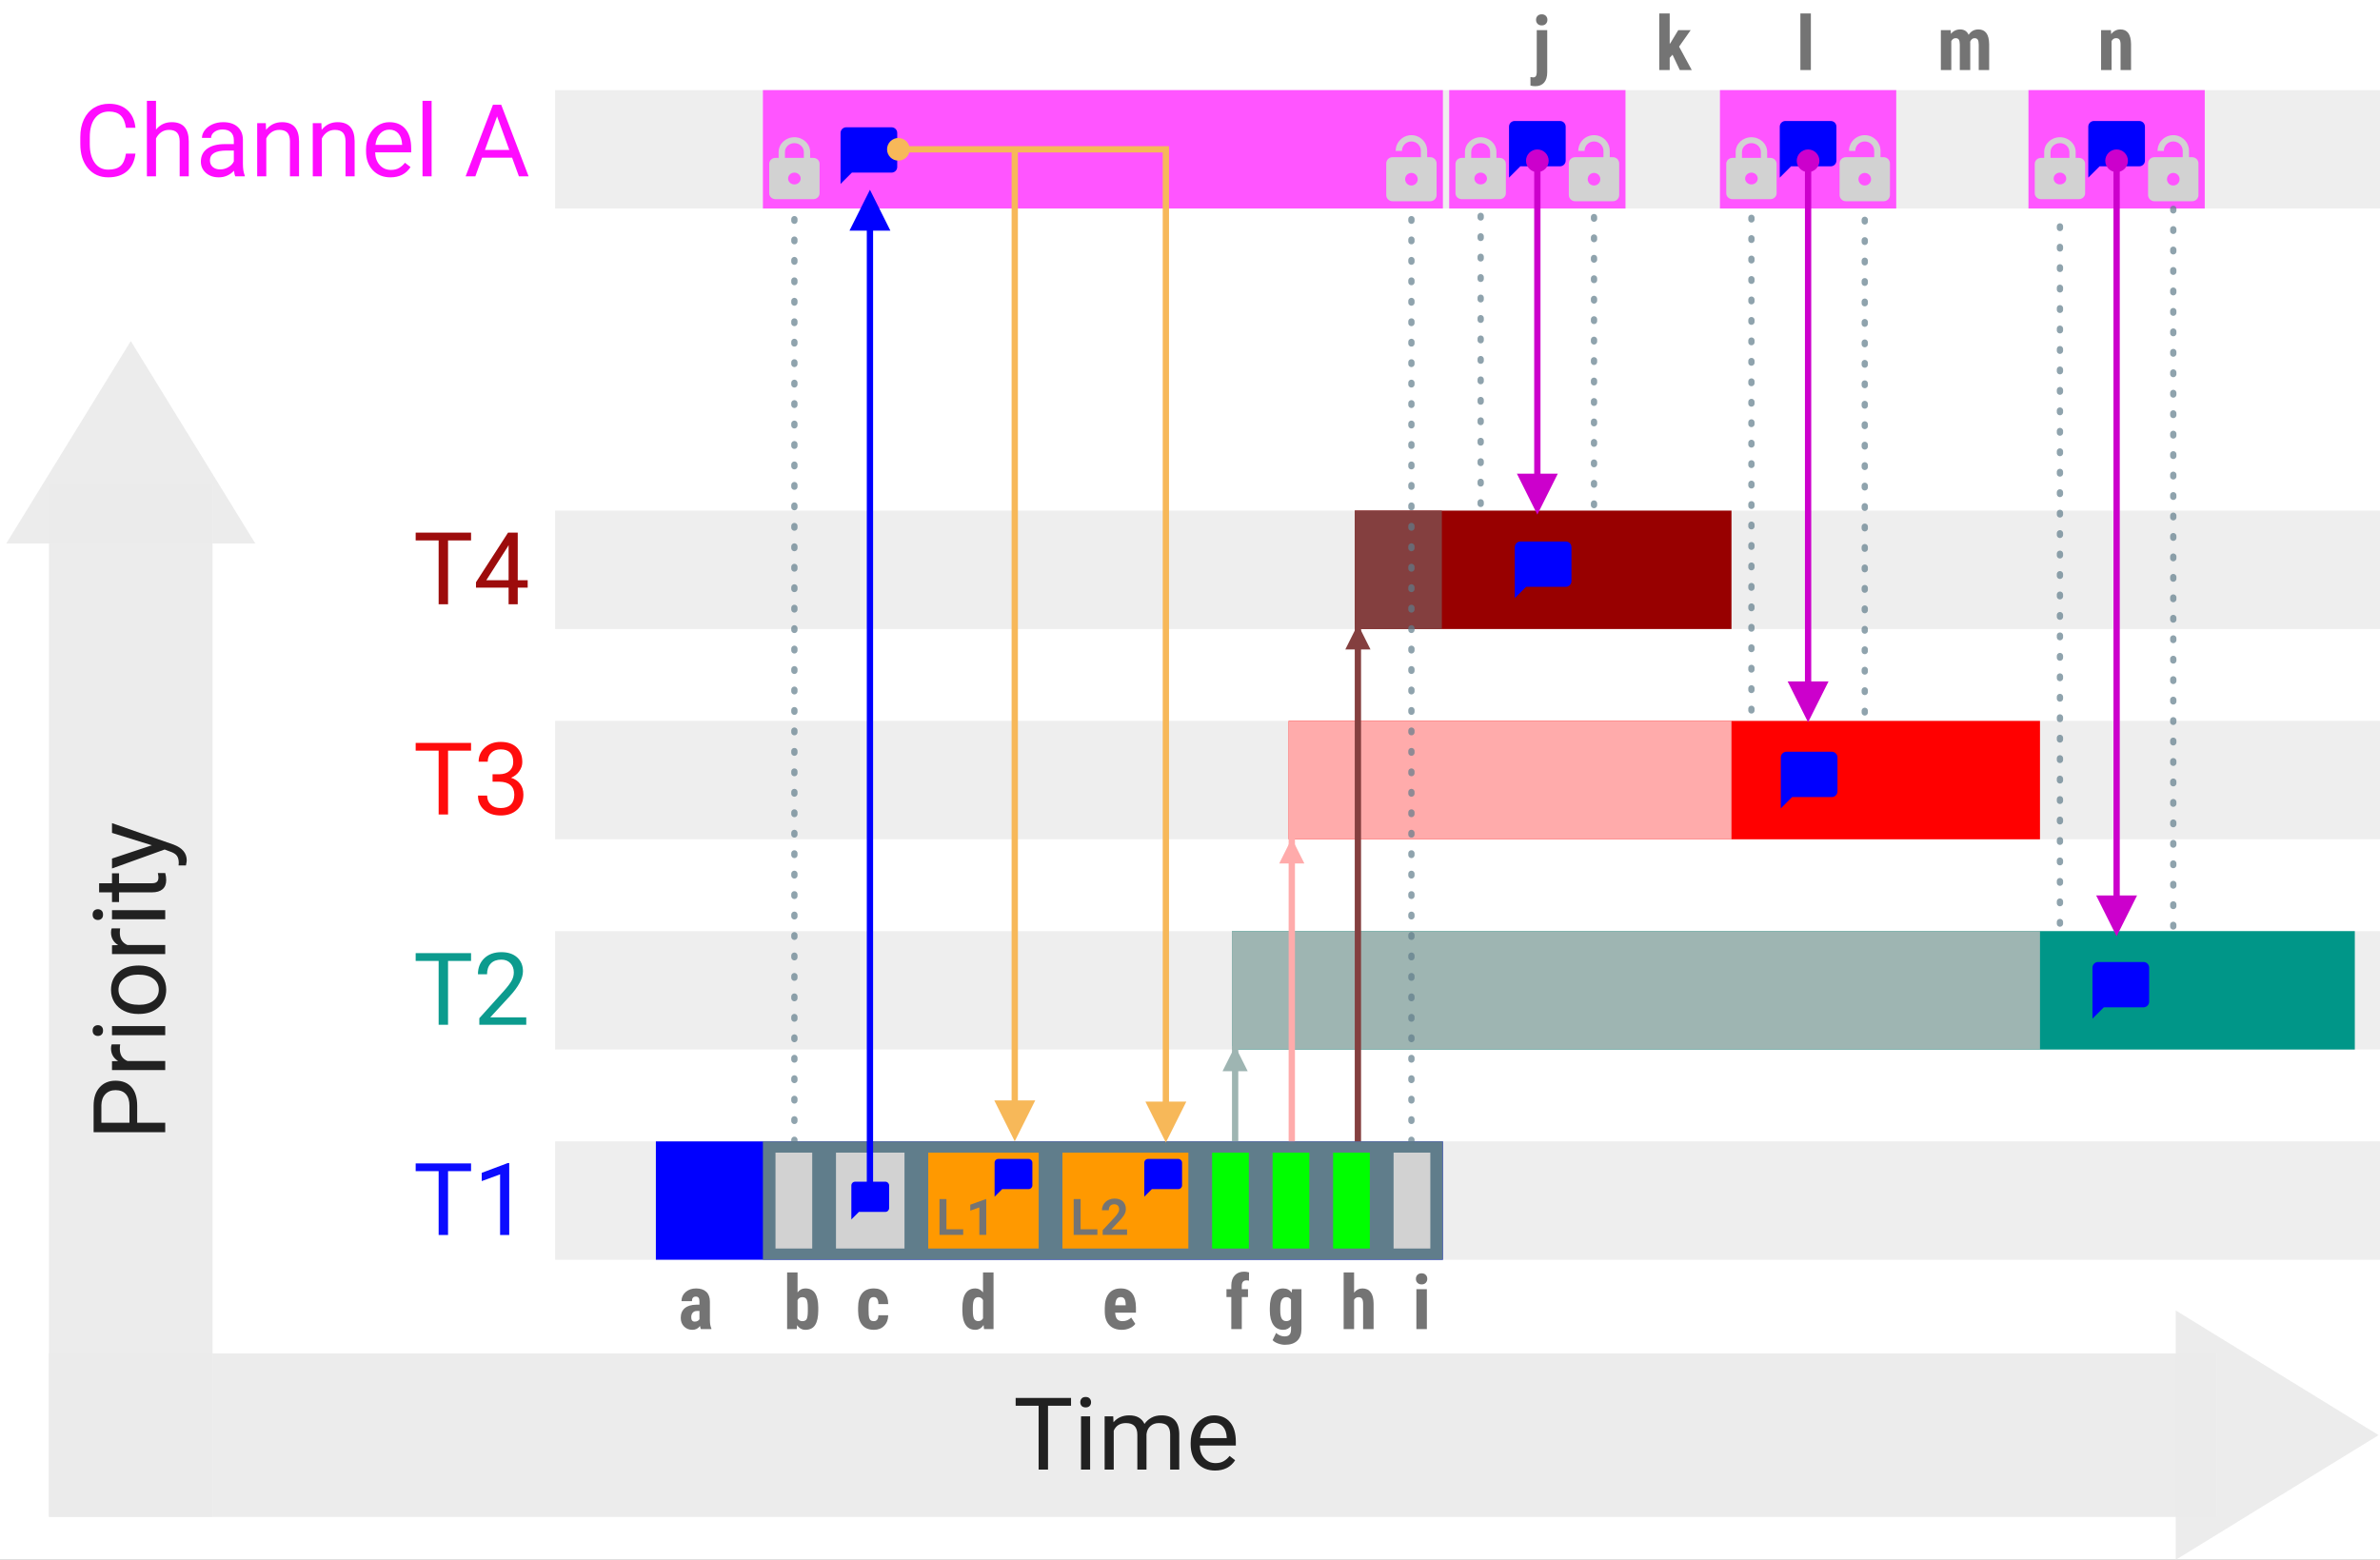
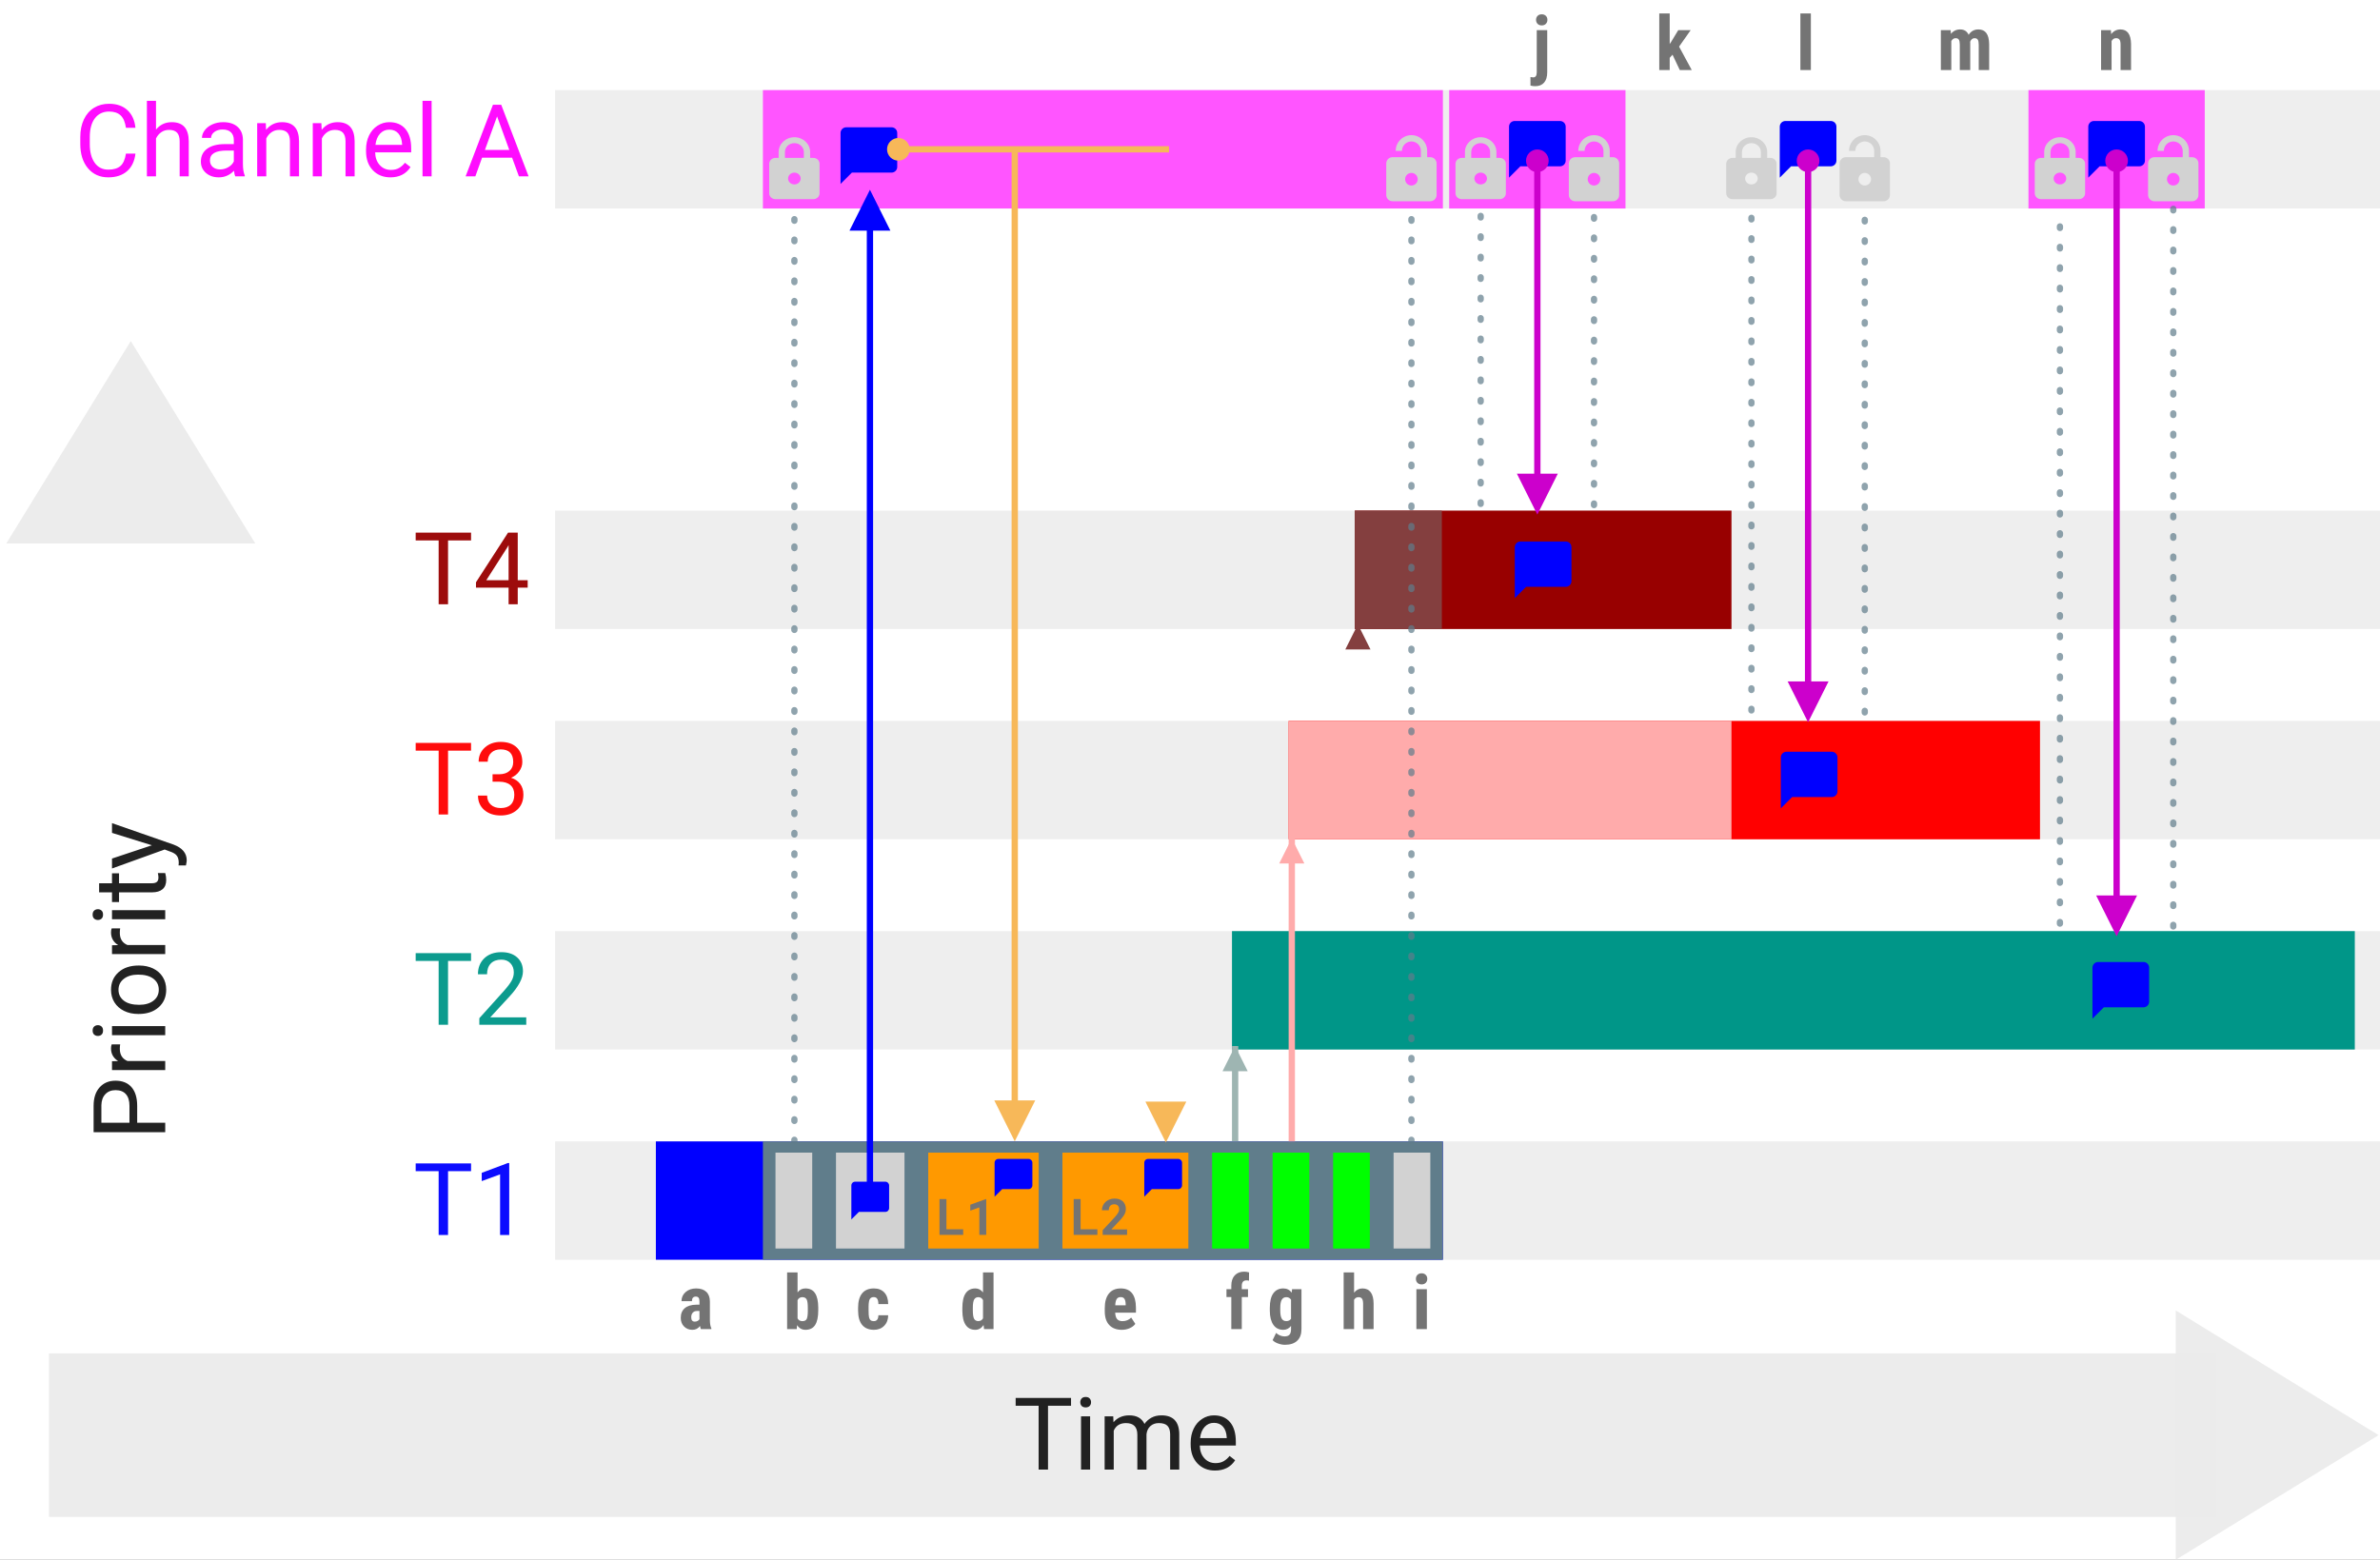
<svg xmlns="http://www.w3.org/2000/svg" style="isolation:isolate" viewBox="0 0 378 247.79" width="378pt" height="247.79pt">
  <rect x="0" y="0" width="378" height="247.79" fill="#333333" stroke="none" />
  <defs>
    <clipPath id="_clipPath_iUF9Sme9t6OtqZ8Tb3K3X9dLtlKmh5wm">
      <rect width="378" height="247.79" />
    </clipPath>
  </defs>
  <g clip-path="url(#_clipPath_iUF9Sme9t6OtqZ8Tb3K3X9dLtlKmh5wm)">
    <rect x="0" y="0" width="378" height="247.79" transform="matrix(1,0,0,1,0,0)" fill="rgb(255,255,255)" />
    <g>
      <rect x="88.167" y="181.315" width="289.833" height="18.807" transform="matrix(1,0,0,1,0,0)" fill="rgb(238,238,238)" />
      <clipPath id="_clipPath_aMFz2e7kG2ZtsKB8QPnsKsA7UOUZNrKd">
        <rect x="88.167" y="181.315" width="289.833" height="18.807" transform="matrix(1,0,0,1,0,0)" fill="rgb(238,238,238)" />
      </clipPath>
      <g clip-path="url(#_clipPath_aMFz2e7kG2ZtsKB8QPnsKsA7UOUZNrKd)">
        <rect x="104.167" y="181.315" width="125" height="18.807" transform="matrix(1,0,0,1,0,0)" fill="rgb(0,0,255)" />
        <clipPath id="_clipPath_plVDYUeMuNVt7mc2kIlBYZpWoZXpnYx7">
          <rect x="104.167" y="181.315" width="125" height="18.807" transform="matrix(1,0,0,1,0,0)" fill="rgb(0,0,255)" />
        </clipPath>
        <g clip-path="url(#_clipPath_plVDYUeMuNVt7mc2kIlBYZpWoZXpnYx7)">
          <rect x="121.167" y="181.315" width="108" height="18.807" transform="matrix(1,0,0,1,0,0)" fill="rgb(96,125,139)" />
          <clipPath id="_clipPath_mOtXWyBUAB87jzA8mEHyPCbcYRhhbkDJ">
            <rect x="121.167" y="181.315" width="108" height="18.807" transform="matrix(1,0,0,1,0,0)" fill="rgb(96,125,139)" />
          </clipPath>
          <g clip-path="url(#_clipPath_mOtXWyBUAB87jzA8mEHyPCbcYRhhbkDJ)">
            <rect x="221.334" y="183.102" width="5.833" height="15.234" transform="matrix(1,0,0,1,0,0)" fill="rgb(210,210,210)" />
            <rect x="211.727" y="183.102" width="5.833" height="15.234" transform="matrix(1,0,0,1,0,0)" fill="rgb(0,255,0)" />
            <rect x="202.12" y="183.102" width="5.833" height="15.234" transform="matrix(1,0,0,1,0,0)" fill="rgb(0,255,0)" />
            <rect x="192.513" y="183.102" width="5.833" height="15.234" transform="matrix(1,0,0,1,0,0)" fill="rgb(0,255,0)" />
            <rect x="147.428" y="183.102" width="17.537" height="15.234" transform="matrix(1,0,0,1,0,0)" fill="rgb(255,153,0)" />
            <clipPath id="_clipPath_f6JBggrb0MhpEqitjJAQZRD0kM2SrUaL">
              <rect x="147.428" y="183.102" width="17.537" height="15.234" transform="matrix(1,0,0,1,0,0)" fill="rgb(255,153,0)" />
            </clipPath>
            <g clip-path="url(#_clipPath_f6JBggrb0MhpEqitjJAQZRD0kM2SrUaL)">
              <path d=" M 152.979 195.281 L 150.315 195.281 L 150.315 190.48 L 149.213 190.48 L 149.213 196.168 L 152.979 196.168 L 152.979 195.281 L 152.979 195.281 Z  M 155.541 196.168 L 156.639 196.168 L 156.639 190.48 L 156.581 190.48 L 154.104 191.375 L 154.104 192.32 L 155.541 191.804 L 155.541 196.168 L 155.541 196.168 Z " fill="rgb(116,116,116)" />
              <path d=" M 163.365 184.102 L 158.565 184.102 C 158.234 184.102 157.965 184.37 157.965 184.702 L 157.965 190.102 L 159.165 188.902 L 163.365 188.902 C 163.696 188.902 163.965 188.633 163.965 188.302 L 163.965 184.702 C 163.965 184.369 163.695 184.102 163.365 184.102 Z " fill="rgb(0,0,255)" />
            </g>
            <rect x="168.739" y="183.102" width="20" height="15.234" transform="matrix(1,0,0,1,0,0)" fill="rgb(255,153,0)" />
            <clipPath id="_clipPath_xyq4S9YjrupVrogErBWHmEKJcsRHDdgN">
              <rect x="168.739" y="183.102" width="20" height="15.234" transform="matrix(1,0,0,1,0,0)" fill="rgb(255,153,0)" />
            </clipPath>
            <g clip-path="url(#_clipPath_xyq4S9YjrupVrogErBWHmEKJcsRHDdgN)">
              <path d=" M 174.29 195.281 L 171.625 195.281 L 171.625 190.48 L 170.524 190.48 L 170.524 196.168 L 174.29 196.168 L 174.29 195.281 L 174.29 195.281 Z  M 175.129 196.168 L 179.008 196.168 L 179.008 195.297 L 176.512 195.297 L 177.583 194.164 L 177.583 194.164 Q 177.86 193.879 178.086 193.619 L 178.086 193.619 L 178.086 193.619 Q 178.313 193.359 178.477 193.109 L 178.477 193.109 L 178.477 193.109 Q 178.637 192.859 178.725 192.603 L 178.725 192.603 L 178.725 192.603 Q 178.813 192.347 178.813 192.066 L 178.813 192.066 L 178.813 192.066 Q 178.813 191.695 178.696 191.388 L 178.696 191.388 L 178.696 191.388 Q 178.579 191.082 178.356 190.863 L 178.356 190.863 L 178.356 190.863 Q 178.129 190.644 177.795 190.523 L 177.795 190.523 L 177.795 190.523 Q 177.461 190.402 177.028 190.402 L 177.028 190.402 L 177.028 190.402 Q 176.575 190.402 176.202 190.549 L 176.202 190.549 L 176.202 190.549 Q 175.829 190.695 175.567 190.949 L 175.567 190.949 L 175.567 190.949 Q 175.301 191.203 175.157 191.541 L 175.157 191.541 L 175.157 191.541 Q 175.012 191.879 175.012 192.258 L 175.012 192.258 L 176.102 192.258 L 176.102 192.258 Q 176.102 192.027 176.161 191.847 L 176.161 191.847 L 176.161 191.847 Q 176.219 191.668 176.333 191.547 L 176.333 191.547 L 176.333 191.547 Q 176.442 191.429 176.608 191.369 L 176.608 191.369 L 176.608 191.369 Q 176.774 191.308 176.993 191.308 L 176.993 191.308 L 176.993 191.308 Q 177.161 191.308 177.299 191.363 L 177.299 191.363 L 177.299 191.363 Q 177.438 191.418 177.54 191.519 L 177.54 191.519 L 177.54 191.519 Q 177.637 191.625 177.692 191.773 L 177.692 191.773 L 177.692 191.773 Q 177.747 191.922 177.747 192.113 L 177.747 192.113 L 177.747 192.113 Q 177.747 192.242 177.706 192.379 L 177.706 192.379 L 177.706 192.379 Q 177.665 192.515 177.575 192.672 L 177.575 192.672 L 177.575 192.672 Q 177.481 192.832 177.333 193.023 L 177.333 193.023 L 177.333 193.023 Q 177.184 193.215 176.969 193.449 L 176.969 193.449 L 175.129 195.426 L 175.129 196.168 L 175.129 196.168 Z " fill="rgb(116,116,116)" />
              <path d=" M 187.139 184.102 L 182.339 184.102 C 182.007 184.102 181.739 184.37 181.739 184.702 L 181.739 190.102 L 182.939 188.902 L 187.139 188.902 C 187.47 188.902 187.739 188.633 187.739 188.302 L 187.739 184.702 C 187.739 184.369 187.469 184.102 187.139 184.102 Z " fill="rgb(0,0,255)" />
            </g>
            <rect x="123.167" y="183.102" width="5.833" height="15.234" transform="matrix(1,0,0,1,0,0)" fill="rgb(210,210,210)" />
            <rect x="132.774" y="183.102" width="10.88" height="15.234" transform="matrix(1,0,0,1,0,0)" fill="rgb(210,210,210)" />
            <clipPath id="_clipPath_P6LzcjjjujiU9Ieskrs3dTmZepv2zprY">
              <rect x="132.774" y="183.102" width="10.88" height="15.234" transform="matrix(1,0,0,1,0,0)" fill="rgb(210,210,210)" />
            </clipPath>
            <g clip-path="url(#_clipPath_P6LzcjjjujiU9Ieskrs3dTmZepv2zprY)">
              <path d=" M 140.614 187.719 L 135.814 187.719 C 135.483 187.719 135.214 187.987 135.214 188.319 L 135.214 193.719 L 136.414 192.519 L 140.614 192.519 C 140.946 192.519 141.214 192.25 141.214 191.919 L 141.214 188.319 C 141.214 187.986 140.944 187.719 140.614 187.719 Z " fill="rgb(0,0,255)" />
            </g>
          </g>
        </g>
      </g>
      <g opacity="0.95">
        <path d=" M 74.816 184.813 L 74.816 186.047 L 71.16 186.047 L 71.16 196.188 L 69.667 196.188 L 69.667 186.047 L 66.019 186.047 L 66.019 184.813 L 74.816 184.813 L 74.816 184.813 Z  M 80.878 184.758 L 80.878 196.188 L 79.425 196.188 L 79.425 186.555 L 76.511 187.625 L 76.511 186.313 L 80.652 184.758 L 80.878 184.758 L 80.878 184.758 Z " fill="rgb(0,0,255)" />
      </g>
    </g>
    <g>
      <rect x="88.167" y="147.915" width="289.833" height="18.807" transform="matrix(1,0,0,1,0,0)" fill="rgb(238,238,238)" />
      <clipPath id="_clipPath_WbYuJ2sDRxBM4uc6Pgv8jp8H6wyMBKn5">
        <rect x="88.167" y="147.915" width="289.833" height="18.807" transform="matrix(1,0,0,1,0,0)" fill="rgb(238,238,238)" />
      </clipPath>
      <g clip-path="url(#_clipPath_WbYuJ2sDRxBM4uc6Pgv8jp8H6wyMBKn5)">
        <rect x="195.667" y="147.915" width="178.333" height="18.807" transform="matrix(1,0,0,1,0,0)" fill="rgb(0,150,136)" />
        <clipPath id="_clipPath_FawLs433WBeTFzHrcxi1L9t2OTifVgu5">
          <rect x="195.667" y="147.915" width="178.333" height="18.807" transform="matrix(1,0,0,1,0,0)" fill="rgb(0,150,136)" />
        </clipPath>
        <g clip-path="url(#_clipPath_FawLs433WBeTFzHrcxi1L9t2OTifVgu5)">
-           <rect x="195.667" y="147.915" width="128.333" height="18.807" transform="matrix(1,0,0,1,0,0)" fill="rgb(158,181,178)" />
          <path d=" M 340.434 152.819 L 333.234 152.819 C 332.737 152.819 332.334 153.222 332.334 153.719 L 332.334 161.819 L 334.134 160.019 L 340.434 160.019 C 340.931 160.019 341.334 159.616 341.334 159.119 L 341.334 153.719 C 341.334 153.22 340.929 152.819 340.434 152.819 Z " fill="rgb(0,0,255)" />
        </g>
      </g>
      <g opacity="0.95">
        <path d=" M 74.816 151.413 L 74.816 152.647 L 71.16 152.647 L 71.16 162.788 L 69.667 162.788 L 69.667 152.647 L 66.019 152.647 L 66.019 151.413 L 74.816 151.413 L 74.816 151.413 Z  M 83.581 161.608 L 83.581 162.788 L 76.128 162.788 L 76.128 161.749 L 80.066 157.374 L 80.066 157.374 Q 80.941 156.382 81.273 155.76 L 81.273 155.76 L 81.273 155.76 Q 81.605 155.139 81.605 154.475 L 81.605 154.475 L 81.605 154.475 Q 81.605 153.585 81.066 153.014 L 81.066 153.014 L 81.066 153.014 Q 80.527 152.444 79.628 152.444 L 79.628 152.444 L 79.628 152.444 Q 78.55 152.444 77.952 153.057 L 77.952 153.057 L 77.952 153.057 Q 77.355 153.671 77.355 154.764 L 77.355 154.764 L 75.91 154.764 L 75.91 154.764 Q 75.91 153.194 76.921 152.225 L 76.921 152.225 L 76.921 152.225 Q 77.933 151.257 79.628 151.257 L 79.628 151.257 L 79.628 151.257 Q 81.214 151.257 82.136 152.089 L 82.136 152.089 L 82.136 152.089 Q 83.058 152.921 83.058 154.303 L 83.058 154.303 L 83.058 154.303 Q 83.058 155.983 80.917 158.303 L 80.917 158.303 L 77.87 161.608 L 83.581 161.608 L 83.581 161.608 Z " fill="rgb(0,150,136)" />
      </g>
    </g>
    <g>
      <rect x="88.167" y="114.516" width="289.833" height="18.807" transform="matrix(1,0,0,1,0,0)" fill="rgb(238,238,238)" />
      <clipPath id="_clipPath_E5YTnoTZzL24FxG1xnI8LepDGxpH3sik">
        <rect x="88.167" y="114.516" width="289.833" height="18.807" transform="matrix(1,0,0,1,0,0)" fill="rgb(238,238,238)" />
      </clipPath>
      <g clip-path="url(#_clipPath_E5YTnoTZzL24FxG1xnI8LepDGxpH3sik)">
        <rect x="204.667" y="114.516" width="119.333" height="18.807" transform="matrix(1,0,0,1,0,0)" fill="rgb(255,0,0)" />
        <clipPath id="_clipPath_IwW0H24JrPXg7H0MomkA5Dd1q5ZkwDSY">
          <rect x="204.667" y="114.516" width="119.333" height="18.807" transform="matrix(1,0,0,1,0,0)" fill="rgb(255,0,0)" />
        </clipPath>
        <g clip-path="url(#_clipPath_IwW0H24JrPXg7H0MomkA5Dd1q5ZkwDSY)">
          <rect x="204.667" y="114.516" width="70.333" height="18.807" transform="matrix(1,0,0,1,0,0)" fill="rgb(255,171,171)" />
          <path d=" M 290.934 119.419 L 283.734 119.419 C 283.237 119.419 282.834 119.822 282.834 120.319 L 282.834 128.419 L 284.634 126.619 L 290.934 126.619 C 291.431 126.619 291.834 126.216 291.834 125.719 L 291.834 120.319 C 291.834 119.82 291.429 119.419 290.934 119.419 Z " fill="rgb(0,0,255)" />
        </g>
      </g>
      <g opacity="0.95">
        <path d=" M 74.816 118.013 L 74.816 119.247 L 71.16 119.247 L 71.16 129.388 L 69.667 129.388 L 69.667 119.247 L 66.019 119.247 L 66.019 118.013 L 74.816 118.013 L 74.816 118.013 Z  M 78.23 124.177 L 78.23 122.997 L 79.316 122.997 L 79.316 122.997 Q 80.339 122.982 80.925 122.458 L 80.925 122.458 L 80.925 122.458 Q 81.511 121.935 81.511 121.044 L 81.511 121.044 L 81.511 121.044 Q 81.511 119.044 79.519 119.044 L 79.519 119.044 L 79.519 119.044 Q 78.581 119.044 78.023 119.579 L 78.023 119.579 L 78.023 119.579 Q 77.464 120.115 77.464 120.997 L 77.464 120.997 L 76.019 120.997 L 76.019 120.997 Q 76.019 119.646 77.007 118.751 L 77.007 118.751 L 77.007 118.751 Q 77.995 117.857 79.519 117.857 L 79.519 117.857 L 79.519 117.857 Q 81.128 117.857 82.042 118.708 L 82.042 118.708 L 82.042 118.708 Q 82.956 119.56 82.956 121.076 L 82.956 121.076 L 82.956 121.076 Q 82.956 121.818 82.476 122.513 L 82.476 122.513 L 82.476 122.513 Q 81.995 123.208 81.167 123.552 L 81.167 123.552 L 81.167 123.552 Q 82.105 123.849 82.617 124.536 L 82.617 124.536 L 82.617 124.536 Q 83.128 125.224 83.128 126.216 L 83.128 126.216 L 83.128 126.216 Q 83.128 127.747 82.128 128.646 L 82.128 128.646 L 82.128 128.646 Q 81.128 129.544 79.527 129.544 L 79.527 129.544 L 79.527 129.544 Q 77.925 129.544 76.921 128.677 L 76.921 128.677 L 76.921 128.677 Q 75.917 127.81 75.917 126.388 L 75.917 126.388 L 77.37 126.388 L 77.37 126.388 Q 77.37 127.286 77.956 127.826 L 77.956 127.826 L 77.956 127.826 Q 78.542 128.365 79.527 128.365 L 79.527 128.365 L 79.527 128.365 Q 80.574 128.365 81.128 127.818 L 81.128 127.818 L 81.128 127.818 Q 81.683 127.271 81.683 126.247 L 81.683 126.247 L 81.683 126.247 Q 81.683 125.255 81.074 124.724 L 81.074 124.724 L 81.074 124.724 Q 80.464 124.193 79.316 124.177 L 79.316 124.177 L 78.23 124.177 L 78.23 124.177 Z " fill="rgb(255,0,0)" />
      </g>
    </g>
    <g>
      <rect x="88.167" y="81.116" width="289.833" height="18.807" transform="matrix(1,0,0,1,0,0)" fill="rgb(238,238,238)" />
      <clipPath id="_clipPath_gTZrp7RouEB1uIcJxIJrBHQYpz7190JE">
        <rect x="88.167" y="81.116" width="289.833" height="18.807" transform="matrix(1,0,0,1,0,0)" fill="rgb(238,238,238)" />
      </clipPath>
      <g clip-path="url(#_clipPath_gTZrp7RouEB1uIcJxIJrBHQYpz7190JE)">
        <rect x="215.167" y="81.116" width="59.833" height="18.807" transform="matrix(1,0,0,1,0,0)" fill="rgb(152,0,0)" />
        <clipPath id="_clipPath_pbUa0WDHJ1VgdkoWKR7VbgxZymqXyw53">
          <rect x="215.167" y="81.116" width="59.833" height="18.807" transform="matrix(1,0,0,1,0,0)" fill="rgb(152,0,0)" />
        </clipPath>
        <g clip-path="url(#_clipPath_pbUa0WDHJ1VgdkoWKR7VbgxZymqXyw53)">
          <rect x="215.167" y="81.116" width="13.833" height="18.807" transform="matrix(1,0,0,1,0,0)" fill="rgb(132,63,63)" />
          <path d=" M 248.684 86.02 L 241.484 86.02 C 240.987 86.02 240.584 86.422 240.584 86.92 L 240.584 95.02 L 242.384 93.22 L 248.684 93.22 C 249.181 93.22 249.584 92.817 249.584 92.32 L 249.584 86.92 C 249.584 86.42 249.179 86.02 248.684 86.02 Z " fill="rgb(0,0,255)" />
        </g>
      </g>
      <g opacity="0.95">
        <path d=" M 74.816 84.613 L 74.816 85.848 L 71.16 85.848 L 71.16 95.988 L 69.667 95.988 L 69.667 85.848 L 66.019 85.848 L 66.019 84.613 L 74.816 84.613 L 74.816 84.613 Z  M 82.23 84.613 L 82.23 92.168 L 83.808 92.168 L 83.808 93.348 L 82.23 93.348 L 82.23 95.988 L 80.777 95.988 L 80.777 93.348 L 75.597 93.348 L 75.597 92.496 L 80.691 84.613 L 82.23 84.613 L 82.23 84.613 Z  M 80.605 86.902 L 77.238 92.168 L 80.777 92.168 L 80.777 86.59 L 80.605 86.902 L 80.605 86.902 Z " fill="rgb(152,0,0)" />
      </g>
    </g>
    <g>
      <rect x="88.167" y="14.316" width="289.833" height="18.807" transform="matrix(1,0,0,1,0,0)" fill="rgb(238,238,238)" />
      <clipPath id="_clipPath_TZ8Qx46dh8OIyrYbqL54EPORH2kL9dnu">
        <rect x="88.167" y="14.316" width="289.833" height="18.807" transform="matrix(1,0,0,1,0,0)" fill="rgb(238,238,238)" />
      </clipPath>
      <g clip-path="url(#_clipPath_TZ8Qx46dh8OIyrYbqL54EPORH2kL9dnu)">
        <rect x="121.167" y="14.316" width="108" height="18.807" transform="matrix(1,0,0,1,0,0)" fill="rgb(255,85,255)" />
        <clipPath id="_clipPath_4nT96kslyxWH0jITrnb05id8JHxSUOR6">
          <rect x="121.167" y="14.316" width="108" height="18.807" transform="matrix(1,0,0,1,0,0)" fill="rgb(255,85,255)" />
        </clipPath>
        <g clip-path="url(#_clipPath_4nT96kslyxWH0jITrnb05id8JHxSUOR6)">
          <path d=" M 126.167 29.298 C 126.72 29.298 127.167 28.878 127.167 28.36 C 127.167 27.84 126.717 27.423 126.167 27.423 C 125.615 27.423 125.167 27.843 125.167 28.36 C 125.167 28.878 125.615 29.298 126.167 29.298 Z  M 129.167 25.08 C 129.72 25.08 130.167 25.499 130.167 26.017 L 130.167 30.704 C 130.167 31.222 129.72 31.641 129.167 31.641 L 123.167 31.641 C 122.615 31.641 122.167 31.222 122.167 30.704 L 122.167 26.017 C 122.167 25.497 122.617 25.08 123.167 25.08 L 123.667 25.08 L 123.667 24.142 C 123.667 22.848 124.787 21.799 126.167 21.799 C 127.548 21.799 128.667 22.848 128.667 24.142 L 128.667 25.08 L 129.167 25.08 Z  M 126.167 22.736 C 125.339 22.736 124.667 23.366 124.667 24.142 L 124.667 25.08 L 127.667 25.08 L 127.667 24.142 C 127.667 23.366 126.996 22.736 126.167 22.736 Z " fill="rgb(210,210,210)" />
          <path d=" M 227.167 24.97 C 227.72 24.97 228.167 25.418 228.167 25.97 L 228.167 30.97 C 228.167 31.522 227.72 31.97 227.167 31.97 L 221.167 31.97 C 220.612 31.97 220.167 31.52 220.167 30.97 L 220.167 25.97 C 220.167 25.418 220.615 24.97 221.167 24.97 L 225.667 24.97 L 225.667 23.97 C 225.667 23.142 224.996 22.47 224.167 22.47 C 223.339 22.47 222.667 23.142 222.667 23.97 L 221.667 23.97 C 221.667 22.589 222.787 21.47 224.167 21.47 C 225.548 21.47 226.667 22.589 226.667 23.97 L 226.667 24.97 L 227.167 24.97 Z  M 224.167 29.47 C 224.72 29.47 225.167 29.022 225.167 28.47 C 225.167 27.918 224.72 27.47 224.167 27.47 C 223.615 27.47 223.167 27.918 223.167 28.47 C 223.167 29.022 223.615 29.47 224.167 29.47 Z " fill="rgb(210,210,210)" />
          <path d=" M 141.6 20.22 L 134.4 20.22 C 133.903 20.22 133.5 20.623 133.5 21.12 L 133.5 29.22 L 135.3 27.42 L 141.6 27.42 C 142.097 27.42 142.5 27.017 142.5 26.52 L 142.5 21.12 C 142.5 20.621 142.095 20.22 141.6 20.22 Z " fill="rgb(0,0,255)" />
        </g>
        <rect x="230.167" y="14.316" width="28" height="18.807" transform="matrix(1,0,0,1,0,0)" fill="rgb(255,85,255)" />
        <clipPath id="_clipPath_irUbJ0Rl3EaTVCAyvtDXRMqcJt4h7eEr">
          <rect x="230.167" y="14.316" width="28" height="18.807" transform="matrix(1,0,0,1,0,0)" fill="rgb(255,85,255)" />
        </clipPath>
        <g clip-path="url(#_clipPath_irUbJ0Rl3EaTVCAyvtDXRMqcJt4h7eEr)">
          <path d=" M 235.167 29.298 C 235.72 29.298 236.167 28.878 236.167 28.36 C 236.167 27.84 235.717 27.423 235.167 27.423 C 234.615 27.423 234.167 27.843 234.167 28.36 C 234.167 28.878 234.615 29.298 235.167 29.298 Z  M 238.167 25.08 C 238.72 25.08 239.167 25.499 239.167 26.017 L 239.167 30.704 C 239.167 31.222 238.72 31.641 238.167 31.641 L 232.167 31.641 C 231.615 31.641 231.167 31.222 231.167 30.704 L 231.167 26.017 C 231.167 25.497 231.617 25.08 232.167 25.08 L 232.667 25.08 L 232.667 24.142 C 232.667 22.848 233.787 21.799 235.167 21.799 C 236.548 21.799 237.667 22.848 237.667 24.142 L 237.667 25.08 L 238.167 25.08 Z  M 235.167 22.736 C 234.339 22.736 233.667 23.366 233.667 24.142 L 233.667 25.08 L 236.667 25.08 L 236.667 24.142 C 236.667 23.366 235.996 22.736 235.167 22.736 Z " fill="rgb(210,210,210)" />
          <path d=" M 256.167 24.97 C 256.72 24.97 257.167 25.418 257.167 25.97 L 257.167 30.97 C 257.167 31.522 256.72 31.97 256.167 31.97 L 250.167 31.97 C 249.612 31.97 249.167 31.52 249.167 30.97 L 249.167 25.97 C 249.167 25.418 249.615 24.97 250.167 24.97 L 254.667 24.97 L 254.667 23.97 C 254.667 23.142 253.996 22.47 253.167 22.47 C 252.339 22.47 251.667 23.142 251.667 23.97 L 250.667 23.97 C 250.667 22.589 251.787 21.47 253.167 21.47 C 254.548 21.47 255.667 22.589 255.667 23.97 L 255.667 24.97 L 256.167 24.97 Z  M 253.167 29.47 C 253.72 29.47 254.167 29.022 254.167 28.47 C 254.167 27.918 253.72 27.47 253.167 27.47 C 252.615 27.47 252.167 27.918 252.167 28.47 C 252.167 29.022 252.615 29.47 253.167 29.47 Z " fill="rgb(210,210,210)" />
          <path d=" M 247.767 19.22 L 240.567 19.22 C 240.07 19.22 239.667 19.623 239.667 20.12 L 239.667 28.22 L 241.467 26.42 L 247.767 26.42 C 248.264 26.42 248.667 26.017 248.667 25.52 L 248.667 20.12 C 248.667 19.621 248.262 19.22 247.767 19.22 Z " fill="rgb(0,0,255)" />
        </g>
-         <rect x="273.167" y="14.316" width="28" height="18.807" transform="matrix(1,0,0,1,0,0)" fill="rgb(255,85,255)" />
        <clipPath id="_clipPath_ccxOcXkd2eFDW2u5dlMchFDHvIKjx8wf">
          <rect x="273.167" y="14.316" width="28" height="18.807" transform="matrix(1,0,0,1,0,0)" fill="rgb(255,85,255)" />
        </clipPath>
        <g clip-path="url(#_clipPath_ccxOcXkd2eFDW2u5dlMchFDHvIKjx8wf)">
          <path d=" M 278.167 29.298 C 278.72 29.298 279.167 28.878 279.167 28.36 C 279.167 27.84 278.717 27.423 278.167 27.423 C 277.615 27.423 277.167 27.843 277.167 28.36 C 277.167 28.878 277.615 29.298 278.167 29.298 Z  M 281.167 25.08 C 281.72 25.08 282.167 25.499 282.167 26.017 L 282.167 30.704 C 282.167 31.222 281.72 31.641 281.167 31.641 L 275.167 31.641 C 274.615 31.641 274.167 31.222 274.167 30.704 L 274.167 26.017 C 274.167 25.497 274.617 25.08 275.167 25.08 L 275.667 25.08 L 275.667 24.142 C 275.667 22.848 276.787 21.799 278.167 21.799 C 279.548 21.799 280.667 22.848 280.667 24.142 L 280.667 25.08 L 281.167 25.08 Z  M 278.167 22.736 C 277.339 22.736 276.667 23.366 276.667 24.142 L 276.667 25.08 L 279.667 25.08 L 279.667 24.142 C 279.667 23.366 278.996 22.736 278.167 22.736 Z " fill="rgb(210,210,210)" />
          <path d=" M 299.167 24.97 C 299.72 24.97 300.167 25.418 300.167 25.97 L 300.167 30.97 C 300.167 31.522 299.72 31.97 299.167 31.97 L 293.167 31.97 C 292.612 31.97 292.167 31.52 292.167 30.97 L 292.167 25.97 C 292.167 25.418 292.615 24.97 293.167 24.97 L 297.667 24.97 L 297.667 23.97 C 297.667 23.142 296.996 22.47 296.167 22.47 C 295.339 22.47 294.667 23.142 294.667 23.97 L 293.667 23.97 C 293.667 22.589 294.787 21.47 296.167 21.47 C 297.548 21.47 298.667 22.589 298.667 23.97 L 298.667 24.97 L 299.167 24.97 Z  M 296.167 29.47 C 296.72 29.47 297.167 29.022 297.167 28.47 C 297.167 27.918 296.72 27.47 296.167 27.47 C 295.615 27.47 295.167 27.918 295.167 28.47 C 295.167 29.022 295.615 29.47 296.167 29.47 Z " fill="rgb(210,210,210)" />
          <rect x="303.167" y="14.316" width="28" height="18.807" transform="matrix(1,0,0,1,0,0)" fill="rgb(162,162,162)" />
          <clipPath id="_clipPath_VCzgYn6j8JTlFGxOJfz3kw8NgtxCUKwD">
            <rect x="303.167" y="14.316" width="28" height="18.807" transform="matrix(1,0,0,1,0,0)" fill="rgb(162,162,162)" />
          </clipPath>
          <g clip-path="url(#_clipPath_VCzgYn6j8JTlFGxOJfz3kw8NgtxCUKwD)">
            <path d=" M 308.167 29.298 C 308.72 29.298 309.167 28.878 309.167 28.36 C 309.167 27.84 308.717 27.423 308.167 27.423 C 307.615 27.423 307.167 27.843 307.167 28.36 C 307.167 28.878 307.615 29.298 308.167 29.298 Z  M 311.167 25.08 C 311.72 25.08 312.167 25.499 312.167 26.017 L 312.167 30.704 C 312.167 31.222 311.72 31.641 311.167 31.641 L 305.167 31.641 C 304.615 31.641 304.167 31.222 304.167 30.704 L 304.167 26.017 C 304.167 25.497 304.617 25.08 305.167 25.08 L 305.667 25.08 L 305.667 24.142 C 305.667 22.848 306.787 21.799 308.167 21.799 C 309.548 21.799 310.667 22.848 310.667 24.142 L 310.667 25.08 L 311.167 25.08 Z  M 308.167 22.736 C 307.339 22.736 306.667 23.366 306.667 24.142 L 306.667 25.08 L 309.667 25.08 L 309.667 24.142 C 309.667 23.366 308.996 22.736 308.167 22.736 Z " fill="rgb(210,210,210)" />
            <path d=" M 329.167 24.97 C 329.72 24.97 330.167 25.418 330.167 25.97 L 330.167 30.97 C 330.167 31.522 329.72 31.97 329.167 31.97 L 323.167 31.97 C 322.612 31.97 322.167 31.52 322.167 30.97 L 322.167 25.97 C 322.167 25.418 322.615 24.97 323.167 24.97 L 327.667 24.97 L 327.667 23.97 C 327.667 23.142 326.996 22.47 326.167 22.47 C 325.339 22.47 324.667 23.142 324.667 23.97 L 323.667 23.97 C 323.667 22.589 324.787 21.47 326.167 21.47 C 327.548 21.47 328.667 22.589 328.667 23.97 L 328.667 24.97 L 329.167 24.97 Z  M 326.167 29.47 C 326.72 29.47 327.167 29.022 327.167 28.47 C 327.167 27.918 326.72 27.47 326.167 27.47 C 325.615 27.47 325.167 27.918 325.167 28.47 C 325.167 29.022 325.615 29.47 326.167 29.47 Z " fill="rgb(210,210,210)" />
          </g>
          <path d=" M 290.767 19.22 L 283.567 19.22 C 283.07 19.22 282.667 19.623 282.667 20.12 L 282.667 28.22 L 284.467 26.42 L 290.767 26.42 C 291.264 26.42 291.667 26.017 291.667 25.52 L 291.667 20.12 C 291.667 19.621 291.262 19.22 290.767 19.22 Z " fill="rgb(0,0,255)" />
        </g>
        <rect x="322.167" y="14.316" width="28" height="18.807" transform="matrix(1,0,0,1,0,0)" fill="rgb(255,85,255)" />
        <clipPath id="_clipPath_PiyTnKiVqXxxWLABEj3wHJh1Db9qM2jN">
          <rect x="322.167" y="14.316" width="28" height="18.807" transform="matrix(1,0,0,1,0,0)" fill="rgb(255,85,255)" />
        </clipPath>
        <g clip-path="url(#_clipPath_PiyTnKiVqXxxWLABEj3wHJh1Db9qM2jN)">
          <path d=" M 327.167 29.298 C 327.72 29.298 328.167 28.878 328.167 28.36 C 328.167 27.84 327.717 27.423 327.167 27.423 C 326.615 27.423 326.167 27.843 326.167 28.36 C 326.167 28.878 326.615 29.298 327.167 29.298 Z  M 330.167 25.08 C 330.72 25.08 331.167 25.499 331.167 26.017 L 331.167 30.704 C 331.167 31.222 330.72 31.641 330.167 31.641 L 324.167 31.641 C 323.615 31.641 323.167 31.222 323.167 30.704 L 323.167 26.017 C 323.167 25.497 323.617 25.08 324.167 25.08 L 324.667 25.08 L 324.667 24.142 C 324.667 22.848 325.787 21.799 327.167 21.799 C 328.548 21.799 329.667 22.848 329.667 24.142 L 329.667 25.08 L 330.167 25.08 Z  M 327.167 22.736 C 326.339 22.736 325.667 23.366 325.667 24.142 L 325.667 25.08 L 328.667 25.08 L 328.667 24.142 C 328.667 23.366 327.996 22.736 327.167 22.736 Z " fill="rgb(210,210,210)" />
          <path d=" M 348.167 24.97 C 348.72 24.97 349.167 25.418 349.167 25.97 L 349.167 30.97 C 349.167 31.522 348.72 31.97 348.167 31.97 L 342.167 31.97 C 341.612 31.97 341.167 31.52 341.167 30.97 L 341.167 25.97 C 341.167 25.418 341.615 24.97 342.167 24.97 L 346.667 24.97 L 346.667 23.97 C 346.667 23.142 345.996 22.47 345.167 22.47 C 344.339 22.47 343.667 23.142 343.667 23.97 L 342.667 23.97 C 342.667 22.589 343.787 21.47 345.167 21.47 C 346.548 21.47 347.667 22.589 347.667 23.97 L 347.667 24.97 L 348.167 24.97 Z  M 345.167 29.47 C 345.72 29.47 346.167 29.022 346.167 28.47 C 346.167 27.918 345.72 27.47 345.167 27.47 C 344.615 27.47 344.167 27.918 344.167 28.47 C 344.167 29.022 344.615 29.47 345.167 29.47 Z " fill="rgb(210,210,210)" />
          <rect x="352.167" y="14.316" width="28" height="18.807" transform="matrix(1,0,0,1,0,0)" fill="rgb(162,162,162)" />
          <clipPath id="_clipPath_KaTaseymAdBNvWFbBirNBFSVfm8u5ODx">
            <rect x="352.167" y="14.316" width="28" height="18.807" transform="matrix(1,0,0,1,0,0)" fill="rgb(162,162,162)" />
          </clipPath>
          <g clip-path="url(#_clipPath_KaTaseymAdBNvWFbBirNBFSVfm8u5ODx)">
            <path d=" M 357.167 29.298 C 357.72 29.298 358.167 28.878 358.167 28.36 C 358.167 27.84 357.717 27.423 357.167 27.423 C 356.615 27.423 356.167 27.843 356.167 28.36 C 356.167 28.878 356.615 29.298 357.167 29.298 Z  M 360.167 25.08 C 360.72 25.08 361.167 25.499 361.167 26.017 L 361.167 30.704 C 361.167 31.222 360.72 31.641 360.167 31.641 L 354.167 31.641 C 353.615 31.641 353.167 31.222 353.167 30.704 L 353.167 26.017 C 353.167 25.497 353.617 25.08 354.167 25.08 L 354.667 25.08 L 354.667 24.142 C 354.667 22.848 355.787 21.799 357.167 21.799 C 358.548 21.799 359.667 22.848 359.667 24.142 L 359.667 25.08 L 360.167 25.08 Z  M 357.167 22.736 C 356.339 22.736 355.667 23.366 355.667 24.142 L 355.667 25.08 L 358.667 25.08 L 358.667 24.142 C 358.667 23.366 357.996 22.736 357.167 22.736 Z " fill="rgb(210,210,210)" />
            <path d=" M 378.167 24.97 C 378.72 24.97 379.167 25.418 379.167 25.97 L 379.167 30.97 C 379.167 31.522 378.72 31.97 378.167 31.97 L 372.167 31.97 C 371.612 31.97 371.167 31.52 371.167 30.97 L 371.167 25.97 C 371.167 25.418 371.615 24.97 372.167 24.97 L 376.667 24.97 L 376.667 23.97 C 376.667 23.142 375.996 22.47 375.167 22.47 C 374.339 22.47 373.667 23.142 373.667 23.97 L 372.667 23.97 C 372.667 22.589 373.787 21.47 375.167 21.47 C 376.548 21.47 377.667 22.589 377.667 23.97 L 377.667 24.97 L 378.167 24.97 Z  M 375.167 29.47 C 375.72 29.47 376.167 29.022 376.167 28.47 C 376.167 27.918 375.72 27.47 375.167 27.47 C 374.615 27.47 374.167 27.918 374.167 28.47 C 374.167 29.022 374.615 29.47 375.167 29.47 Z " fill="rgb(210,210,210)" />
          </g>
          <path d=" M 339.767 19.22 L 332.567 19.22 C 332.07 19.22 331.667 19.623 331.667 20.12 L 331.667 28.22 L 333.467 26.42 L 339.767 26.42 C 340.264 26.42 340.667 26.017 340.667 25.52 L 340.667 20.12 C 340.667 19.621 340.262 19.22 339.767 19.22 Z " fill="rgb(0,0,255)" />
        </g>
      </g>
      <g opacity="0.95">
        <path d=" M 82.417 28.017 L 81.331 25.048 L 76.566 25.048 L 75.495 28.017 L 73.949 28.017 L 78.292 16.642 L 79.605 16.642 L 83.956 28.017 L 82.417 28.017 L 82.417 28.017 Z  M 78.949 18.493 L 77.019 23.814 L 80.886 23.814 L 78.949 18.493 L 78.949 18.493 Z  M 20.003 24.408 L 21.511 24.408 L 21.511 24.408 Q 21.3 26.212 20.179 27.193 L 20.179 27.193 L 20.179 27.193 Q 19.058 28.173 17.199 28.173 L 17.199 28.173 L 17.199 28.173 Q 15.183 28.173 13.968 26.728 L 13.968 26.728 L 13.968 26.728 Q 12.753 25.283 12.753 22.861 L 12.753 22.861 L 12.753 21.767 L 12.753 21.767 Q 12.753 20.181 13.32 18.978 L 13.32 18.978 L 13.32 18.978 Q 13.886 17.775 14.925 17.13 L 14.925 17.13 L 14.925 17.13 Q 15.964 16.486 17.331 16.486 L 17.331 16.486 L 17.331 16.486 Q 19.144 16.486 20.238 17.497 L 20.238 17.497 L 20.238 17.497 Q 21.331 18.509 21.511 20.298 L 21.511 20.298 L 20.003 20.298 L 20.003 20.298 Q 19.808 18.939 19.156 18.329 L 19.156 18.329 L 19.156 18.329 Q 18.503 17.72 17.331 17.72 L 17.331 17.72 L 17.331 17.72 Q 15.894 17.72 15.077 18.783 L 15.077 18.783 L 15.077 18.783 Q 14.261 19.845 14.261 21.806 L 14.261 21.806 L 14.261 22.908 L 14.261 22.908 Q 14.261 24.759 15.035 25.853 L 15.035 25.853 L 15.035 25.853 Q 15.808 26.947 17.199 26.947 L 17.199 26.947 L 17.199 26.947 Q 18.449 26.947 19.117 26.38 L 19.117 26.38 L 19.117 26.38 Q 19.785 25.814 20.003 24.408 L 20.003 24.408 L 20.003 24.408 Z  M 24.777 16.017 L 24.777 20.587 L 24.777 20.587 Q 25.738 19.408 27.277 19.408 L 27.277 19.408 L 27.277 19.408 Q 29.956 19.408 29.98 22.431 L 29.98 22.431 L 29.98 28.017 L 28.535 28.017 L 28.535 22.423 L 28.535 22.423 Q 28.527 21.509 28.117 21.072 L 28.117 21.072 L 28.117 21.072 Q 27.706 20.634 26.839 20.634 L 26.839 20.634 L 26.839 20.634 Q 26.136 20.634 25.605 21.009 L 25.605 21.009 L 25.605 21.009 Q 25.074 21.384 24.777 21.993 L 24.777 21.993 L 24.777 28.017 L 23.331 28.017 L 23.331 16.017 L 24.777 16.017 L 24.777 16.017 Z  M 38.878 28.017 L 37.363 28.017 L 37.363 28.017 Q 37.238 27.767 37.16 27.126 L 37.16 27.126 L 37.16 27.126 Q 36.152 28.173 34.753 28.173 L 34.753 28.173 L 34.753 28.173 Q 33.503 28.173 32.702 27.466 L 32.702 27.466 L 32.702 27.466 Q 31.902 26.759 31.902 25.673 L 31.902 25.673 L 31.902 25.673 Q 31.902 24.353 32.906 23.622 L 32.906 23.622 L 32.906 23.622 Q 33.91 22.892 35.73 22.892 L 35.73 22.892 L 37.136 22.892 L 37.136 22.228 L 37.136 22.228 Q 37.136 21.47 36.683 21.021 L 36.683 21.021 L 36.683 21.021 Q 36.23 20.572 35.347 20.572 L 35.347 20.572 L 35.347 20.572 Q 34.574 20.572 34.05 20.962 L 34.05 20.962 L 34.05 20.962 Q 33.527 21.353 33.527 21.908 L 33.527 21.908 L 32.074 21.908 L 32.074 21.908 Q 32.074 21.275 32.523 20.685 L 32.523 20.685 L 32.523 20.685 Q 32.972 20.095 33.742 19.751 L 33.742 19.751 L 33.742 19.751 Q 34.511 19.408 35.433 19.408 L 35.433 19.408 L 35.433 19.408 Q 36.894 19.408 37.722 20.138 L 37.722 20.138 L 37.722 20.138 Q 38.55 20.868 38.581 22.15 L 38.581 22.15 L 38.581 26.04 L 38.581 26.04 Q 38.581 27.204 38.878 27.892 L 38.878 27.892 L 38.878 28.017 L 38.878 28.017 Z  M 34.964 26.915 L 34.964 26.915 L 34.964 26.915 Q 35.644 26.915 36.253 26.564 L 36.253 26.564 L 36.253 26.564 Q 36.863 26.212 37.136 25.65 L 37.136 25.65 L 37.136 23.915 L 36.003 23.915 L 36.003 23.915 Q 33.347 23.915 33.347 25.47 L 33.347 25.47 L 33.347 25.47 Q 33.347 26.15 33.8 26.533 L 33.8 26.533 L 33.8 26.533 Q 34.253 26.915 34.964 26.915 Z  M 40.847 19.564 L 42.214 19.564 L 42.261 20.626 L 42.261 20.626 Q 43.23 19.408 44.792 19.408 L 44.792 19.408 L 44.792 19.408 Q 47.472 19.408 47.495 22.431 L 47.495 22.431 L 47.495 28.017 L 46.05 28.017 L 46.05 22.423 L 46.05 22.423 Q 46.042 21.509 45.632 21.072 L 45.632 21.072 L 45.632 21.072 Q 45.222 20.634 44.355 20.634 L 44.355 20.634 L 44.355 20.634 Q 43.652 20.634 43.12 21.009 L 43.12 21.009 L 43.12 21.009 Q 42.589 21.384 42.292 21.993 L 42.292 21.993 L 42.292 28.017 L 40.847 28.017 L 40.847 19.564 L 40.847 19.564 Z  M 49.675 19.564 L 51.042 19.564 L 51.089 20.626 L 51.089 20.626 Q 52.058 19.408 53.62 19.408 L 53.62 19.408 L 53.62 19.408 Q 56.3 19.408 56.324 22.431 L 56.324 22.431 L 56.324 28.017 L 54.878 28.017 L 54.878 22.423 L 54.878 22.423 Q 54.87 21.509 54.46 21.072 L 54.46 21.072 L 54.46 21.072 Q 54.05 20.634 53.183 20.634 L 53.183 20.634 L 53.183 20.634 Q 52.48 20.634 51.949 21.009 L 51.949 21.009 L 51.949 21.009 Q 51.417 21.384 51.12 21.993 L 51.12 21.993 L 51.12 28.017 L 49.675 28.017 L 49.675 19.564 L 49.675 19.564 Z  M 62.011 28.173 L 62.011 28.173 L 62.011 28.173 Q 60.292 28.173 59.214 27.044 L 59.214 27.044 L 59.214 27.044 Q 58.136 25.915 58.136 24.025 L 58.136 24.025 L 58.136 23.759 L 58.136 23.759 Q 58.136 22.501 58.617 21.513 L 58.617 21.513 L 58.617 21.513 Q 59.097 20.525 59.96 19.966 L 59.96 19.966 L 59.96 19.966 Q 60.824 19.408 61.831 19.408 L 61.831 19.408 L 61.831 19.408 Q 63.48 19.408 64.394 20.493 L 64.394 20.493 L 64.394 20.493 Q 65.308 21.579 65.308 23.603 L 65.308 23.603 L 65.308 24.204 L 59.581 24.204 L 59.581 24.204 Q 59.613 25.454 60.312 26.224 L 60.312 26.224 L 60.312 26.224 Q 61.011 26.993 62.089 26.993 L 62.089 26.993 L 62.089 26.993 Q 62.855 26.993 63.386 26.681 L 63.386 26.681 L 63.386 26.681 Q 63.917 26.368 64.316 25.853 L 64.316 25.853 L 65.199 26.54 L 65.199 26.54 Q 64.136 28.173 62.011 28.173 Z  M 61.831 20.595 L 61.831 20.595 L 61.831 20.595 Q 60.956 20.595 60.363 21.232 L 60.363 21.232 L 60.363 21.232 Q 59.769 21.868 59.628 23.017 L 59.628 23.017 L 63.863 23.017 L 63.863 22.908 L 63.863 22.908 Q 63.8 21.806 63.269 21.201 L 63.269 21.201 L 63.269 21.201 Q 62.738 20.595 61.831 20.595 Z  M 68.55 16.017 L 68.55 28.017 L 67.105 28.017 L 67.105 16.017 L 68.55 16.017 L 68.55 16.017 Z " fill="rgb(255,0,255)" />
      </g>
    </g>
    <line x1="126.167" y1="181.315" x2="126.167" y2="33" vector-effect="non-scaling-stroke" stroke-width="1" stroke-dasharray="0.25,3,0.25,3" stroke="rgb(96,125,139)" stroke-opacity="0.7" stroke-linejoin="miter" stroke-linecap="round" stroke-miterlimit="1" />
    <line x1="224.167" y1="181.315" x2="224.167" y2="33" vector-effect="non-scaling-stroke" stroke-width="1" stroke-dasharray="0.25,3,0.25,3" stroke="rgb(96,125,139)" stroke-opacity="0.7" stroke-linejoin="miter" stroke-linecap="round" stroke-miterlimit="1" />
    <line x1="235.167" y1="80.047" x2="235.167" y2="33" vector-effect="non-scaling-stroke" stroke-width="1" stroke-dasharray="0.25,3,0.25,3" stroke="rgb(96,125,139)" stroke-opacity="0.7" stroke-linejoin="miter" stroke-linecap="round" stroke-miterlimit="1" />
    <line x1="278.167" y1="112.854" x2="278.167" y2="33" vector-effect="non-scaling-stroke" stroke-width="1" stroke-dasharray="0.25,3,0.25,3" stroke="rgb(96,125,139)" stroke-opacity="0.7" stroke-linejoin="miter" stroke-linecap="round" stroke-miterlimit="1" />
    <line x1="327.167" y1="146.719" x2="327.167" y2="33" vector-effect="non-scaling-stroke" stroke-width="1" stroke-dasharray="0.25,3,0.25,3" stroke="rgb(96,125,139)" stroke-opacity="0.7" stroke-linejoin="miter" stroke-linecap="round" stroke-miterlimit="1" />
    <line x1="253.167" y1="80.234" x2="253.167" y2="33" vector-effect="non-scaling-stroke" stroke-width="1" stroke-dasharray="0.25,3,0.25,3" stroke="rgb(96,125,139)" stroke-opacity="0.7" stroke-linejoin="miter" stroke-linecap="round" stroke-miterlimit="1" />
    <line x1="296.167" y1="113.172" x2="296.167" y2="33" vector-effect="non-scaling-stroke" stroke-width="1" stroke-dasharray="0.25,3,0.25,3" stroke="rgb(96,125,139)" stroke-opacity="0.7" stroke-linejoin="miter" stroke-linecap="round" stroke-miterlimit="1" />
    <line x1="345.167" y1="147.172" x2="345.167" y2="33" vector-effect="non-scaling-stroke" stroke-width="1" stroke-dasharray="0.25,3,0.25,3" stroke="rgb(96,125,139)" stroke-opacity="0.7" stroke-linejoin="miter" stroke-linecap="round" stroke-miterlimit="1" />
    <line x1="161.167" y1="177.734" x2="161.167" y2="23.72" vector-effect="non-scaling-stroke" stroke-width="1" stroke="rgb(247,184,89)" stroke-linejoin="bevel" stroke-linecap="butt" stroke-miterlimit="3" />
    <path d=" M 157.917 174.809 L 161.167 181.309 L 164.417 174.809 Z " fill="rgb(247,184,89)" stroke="none" />
    <line x1="138.167" y1="33.72" x2="138.167" y2="191.172" vector-effect="non-scaling-stroke" stroke-width="1" stroke="rgb(0,0,255)" stroke-linejoin="bevel" stroke-linecap="butt" stroke-miterlimit="3" />
    <path d=" M 141.417 36.645 L 138.167 30.145 L 134.917 36.645 Z " fill="rgb(0,0,255)" stroke="none" />
-     <line x1="185.167" y1="177.922" x2="185.167" y2="23.72" vector-effect="non-scaling-stroke" stroke-width="1" stroke="rgb(247,184,89)" stroke-linejoin="bevel" stroke-linecap="butt" stroke-miterlimit="3" />
    <path d=" M 181.917 174.997 L 185.167 181.497 L 188.417 174.997 Z " fill="rgb(247,184,89)" stroke="none" />
    <line x1="244.167" y1="78.172" x2="244.167" y2="25.72" vector-effect="non-scaling-stroke" stroke-width="1" stroke="rgb(204,0,204)" stroke-linejoin="bevel" stroke-linecap="butt" stroke-miterlimit="3" />
    <path d=" M 240.917 75.247 L 244.167 81.747 L 247.417 75.247 Z " fill="rgb(204,0,204)" stroke="none" />
    <path d=" M 245.967 25.54 C 245.967 26.533 245.161 27.34 244.167 27.34 C 243.174 27.34 242.367 26.533 242.367 25.54 C 242.367 24.547 243.174 23.74 244.167 23.74 C 245.161 23.74 245.967 24.547 245.967 25.54 Z " fill="rgb(204,0,204)" stroke="none" />
    <line x1="287.167" y1="111.172" x2="287.167" y2="25.72" vector-effect="non-scaling-stroke" stroke-width="1" stroke="rgb(204,0,204)" stroke-linejoin="bevel" stroke-linecap="butt" stroke-miterlimit="3" />
    <path d=" M 283.917 108.247 L 287.167 114.747 L 290.417 108.247 Z " fill="rgb(204,0,204)" stroke="none" />
    <path d=" M 288.967 25.54 C 288.967 26.533 288.161 27.34 287.167 27.34 C 286.174 27.34 285.367 26.533 285.367 25.54 C 285.367 24.547 286.174 23.74 287.167 23.74 C 288.161 23.74 288.967 24.547 288.967 25.54 Z " fill="rgb(204,0,204)" stroke="none" />
    <line x1="336.167" y1="145.172" x2="336.167" y2="25.72" vector-effect="non-scaling-stroke" stroke-width="1" stroke="rgb(204,0,204)" stroke-linejoin="bevel" stroke-linecap="butt" stroke-miterlimit="3" />
    <path d=" M 332.917 142.247 L 336.167 148.747 L 339.417 142.247 Z " fill="rgb(204,0,204)" stroke="none" />
    <path d=" M 337.967 25.54 C 337.967 26.533 337.161 27.34 336.167 27.34 C 335.174 27.34 334.367 26.533 334.367 25.54 C 334.367 24.547 335.174 23.74 336.167 23.74 C 337.161 23.74 337.967 24.547 337.967 25.54 Z " fill="rgb(204,0,204)" stroke="none" />
    <g>
      <g opacity="0.95">
        <polygon points="377.773,227.981,345.556,247.79,345.556,208.172" fill="rgb(235,235,235)" />
      </g>
      <g opacity="0.95">
        <rect x="7.783" y="214.99" width="344.217" height="25.981" transform="matrix(1,0,0,1,0,0)" fill="rgb(235,235,235)" />
      </g>
      <g opacity="0.95">
        <path d=" M 170.106 222.075 L 170.106 223.309 L 166.45 223.309 L 166.45 233.45 L 164.958 233.45 L 164.958 223.309 L 161.309 223.309 L 161.309 222.075 L 170.106 222.075 L 170.106 222.075 Z  M 173.137 224.996 L 173.137 233.45 L 171.692 233.45 L 171.692 224.996 L 173.137 224.996 L 173.137 224.996 Z  M 171.575 222.754 L 171.575 222.754 L 171.575 222.754 Q 171.575 222.403 171.79 222.16 L 171.79 222.16 L 171.79 222.16 Q 172.005 221.918 172.427 221.918 L 172.427 221.918 L 172.427 221.918 Q 172.848 221.918 173.067 222.16 L 173.067 222.16 L 173.067 222.16 Q 173.286 222.403 173.286 222.754 L 173.286 222.754 L 173.286 222.754 Q 173.286 223.106 173.067 223.34 L 173.067 223.34 L 173.067 223.34 Q 172.848 223.575 172.427 223.575 L 172.427 223.575 L 172.427 223.575 Q 172.005 223.575 171.79 223.34 L 171.79 223.34 L 171.79 223.34 Q 171.575 223.106 171.575 222.754 Z  M 175.442 224.996 L 176.809 224.996 L 176.848 225.934 L 176.848 225.934 Q 177.778 224.84 179.356 224.84 L 179.356 224.84 L 179.356 224.84 Q 181.13 224.84 181.77 226.2 L 181.77 226.2 L 181.77 226.2 Q 182.192 225.59 182.868 225.215 L 182.868 225.215 L 182.868 225.215 Q 183.544 224.84 184.466 224.84 L 184.466 224.84 L 184.466 224.84 Q 187.247 224.84 187.294 227.785 L 187.294 227.785 L 187.294 233.45 L 185.848 233.45 L 185.848 227.871 L 185.848 227.871 Q 185.848 226.965 185.434 226.516 L 185.434 226.516 L 185.434 226.516 Q 185.02 226.067 184.044 226.067 L 184.044 226.067 L 184.044 226.067 Q 183.239 226.067 182.708 226.547 L 182.708 226.547 L 182.708 226.547 Q 182.177 227.028 182.091 227.84 L 182.091 227.84 L 182.091 233.45 L 180.637 233.45 L 180.637 227.91 L 180.637 227.91 Q 180.637 226.067 178.833 226.067 L 178.833 226.067 L 178.833 226.067 Q 177.411 226.067 176.887 227.278 L 176.887 227.278 L 176.887 233.45 L 175.442 233.45 L 175.442 224.996 L 175.442 224.996 Z  M 192.981 233.606 L 192.981 233.606 L 192.981 233.606 Q 191.262 233.606 190.184 232.477 L 190.184 232.477 L 190.184 232.477 Q 189.106 231.348 189.106 229.457 L 189.106 229.457 L 189.106 229.192 L 189.106 229.192 Q 189.106 227.934 189.587 226.946 L 189.587 226.946 L 189.587 226.946 Q 190.067 225.957 190.93 225.399 L 190.93 225.399 L 190.93 225.399 Q 191.794 224.84 192.802 224.84 L 192.802 224.84 L 192.802 224.84 Q 194.45 224.84 195.364 225.926 L 195.364 225.926 L 195.364 225.926 Q 196.278 227.012 196.278 229.035 L 196.278 229.035 L 196.278 229.637 L 190.552 229.637 L 190.552 229.637 Q 190.583 230.887 191.282 231.657 L 191.282 231.657 L 191.282 231.657 Q 191.981 232.426 193.059 232.426 L 193.059 232.426 L 193.059 232.426 Q 193.825 232.426 194.356 232.114 L 194.356 232.114 L 194.356 232.114 Q 194.887 231.801 195.286 231.285 L 195.286 231.285 L 196.169 231.973 L 196.169 231.973 Q 195.106 233.606 192.981 233.606 Z  M 192.802 226.028 L 192.802 226.028 L 192.802 226.028 Q 191.927 226.028 191.333 226.664 L 191.333 226.664 L 191.333 226.664 Q 190.739 227.301 190.598 228.45 L 190.598 228.45 L 194.833 228.45 L 194.833 228.34 L 194.833 228.34 Q 194.77 227.239 194.239 226.633 L 194.239 226.633 L 194.239 226.633 Q 193.708 226.028 192.802 226.028 Z " fill="rgb(23,23,23)" />
      </g>
      <g opacity="0.95">
        <polygon points="20.773,54.172,40.546,86.331,1,86.331" fill="rgb(235,235,235)" />
      </g>
      <g opacity="0.95">
-         <rect x="-61.234" y="145.974" width="164.014" height="25.981" transform="matrix(0,-1,1,0,-138.191,179.737)" fill="rgb(235,235,235)" />
-       </g>
+         </g>
      <g opacity="0.95">
        <path d=" M 21.789 175.676 L 21.789 178.356 L 26.242 178.356 L 26.242 179.856 L 14.867 179.856 L 14.867 175.661 L 14.867 175.661 Q 14.867 173.794 15.82 172.735 L 15.82 172.735 L 15.82 172.735 Q 16.773 171.676 18.343 171.676 L 18.343 171.676 L 18.343 171.676 Q 20 171.676 20.894 172.712 L 20.894 172.712 L 20.894 172.712 Q 21.789 173.747 21.789 175.676 L 21.789 175.676 L 21.789 175.676 Z  M 16.101 178.356 L 20.562 178.356 L 20.562 175.661 L 20.562 175.661 Q 20.562 174.458 19.996 173.817 L 19.996 173.817 L 19.996 173.817 Q 19.429 173.176 18.359 173.176 L 18.359 173.176 L 18.359 173.176 Q 17.343 173.176 16.734 173.817 L 16.734 173.817 L 16.734 173.817 Q 16.125 174.458 16.101 175.575 L 16.101 175.575 L 16.101 178.356 L 16.101 178.356 Z  M 17.742 165.903 L 19.086 165.903 L 19.086 165.903 Q 19.031 166.231 19.031 166.614 L 19.031 166.614 L 19.031 166.614 Q 19.031 168.036 20.242 168.544 L 20.242 168.544 L 26.242 168.544 L 26.242 169.989 L 17.789 169.989 L 17.789 168.583 L 18.765 168.559 L 18.765 168.559 Q 17.632 167.848 17.632 166.544 L 17.632 166.544 L 17.632 166.544 Q 17.632 166.122 17.742 165.903 L 17.742 165.903 L 17.742 165.903 Z  M 17.789 163.005 L 26.242 163.005 L 26.242 164.45 L 17.789 164.45 L 17.789 163.005 L 17.789 163.005 Z  M 15.547 164.567 L 15.547 164.567 L 15.547 164.567 Q 15.195 164.567 14.953 164.352 L 14.953 164.352 L 14.953 164.352 Q 14.711 164.137 14.711 163.715 L 14.711 163.715 L 14.711 163.715 Q 14.711 163.294 14.953 163.075 L 14.953 163.075 L 14.953 163.075 Q 15.195 162.856 15.547 162.856 L 15.547 162.856 L 15.547 162.856 Q 15.898 162.856 16.132 163.075 L 16.132 163.075 L 16.132 163.075 Q 16.367 163.294 16.367 163.715 L 16.367 163.715 L 16.367 163.715 Q 16.367 164.137 16.132 164.352 L 16.132 164.352 L 16.132 164.352 Q 15.898 164.567 15.547 164.567 Z  M 22.039 161.075 L 21.937 161.075 L 21.937 161.075 Q 20.695 161.075 19.703 160.587 L 19.703 160.587 L 19.703 160.587 Q 18.711 160.098 18.172 159.227 L 18.172 159.227 L 18.172 159.227 Q 17.632 158.356 17.632 157.239 L 17.632 157.239 L 17.632 157.239 Q 17.632 155.512 18.828 154.446 L 18.828 154.446 L 18.828 154.446 Q 20.023 153.38 22.007 153.38 L 22.007 153.38 L 22.109 153.38 L 22.109 153.38 Q 23.343 153.38 24.324 153.852 L 24.324 153.852 L 24.324 153.852 Q 25.304 154.325 25.851 155.204 L 25.851 155.204 L 25.851 155.204 Q 26.398 156.083 26.398 157.223 L 26.398 157.223 L 26.398 157.223 Q 26.398 158.942 25.203 160.008 L 25.203 160.008 L 25.203 160.008 Q 24.007 161.075 22.039 161.075 L 22.039 161.075 L 22.039 161.075 Z  M 22.109 159.622 L 22.109 159.622 L 22.109 159.622 Q 23.515 159.622 24.367 158.969 L 24.367 158.969 L 24.367 158.969 Q 25.218 158.317 25.218 157.223 L 25.218 157.223 L 25.218 157.223 Q 25.218 156.122 24.355 155.473 L 24.355 155.473 L 24.355 155.473 Q 23.492 154.825 21.937 154.825 L 21.937 154.825 L 21.937 154.825 Q 20.547 154.825 19.683 155.485 L 19.683 155.485 L 19.683 155.485 Q 18.82 156.145 18.82 157.239 L 18.82 157.239 L 18.82 157.239 Q 18.82 158.309 19.672 158.965 L 19.672 158.965 L 19.672 158.965 Q 20.523 159.622 22.109 159.622 Z  M 17.742 147.481 L 19.086 147.481 L 19.086 147.481 Q 19.031 147.809 19.031 148.192 L 19.031 148.192 L 19.031 148.192 Q 19.031 149.614 20.242 150.122 L 20.242 150.122 L 26.242 150.122 L 26.242 151.567 L 17.789 151.567 L 17.789 150.161 L 18.765 150.137 L 18.765 150.137 Q 17.632 149.426 17.632 148.122 L 17.632 148.122 L 17.632 148.122 Q 17.632 147.7 17.742 147.481 L 17.742 147.481 L 17.742 147.481 Z  M 17.789 144.583 L 26.242 144.583 L 26.242 146.028 L 17.789 146.028 L 17.789 144.583 L 17.789 144.583 Z  M 15.547 146.145 L 15.547 146.145 L 15.547 146.145 Q 15.195 146.145 14.953 145.93 L 14.953 145.93 L 14.953 145.93 Q 14.711 145.715 14.711 145.294 L 14.711 145.294 L 14.711 145.294 Q 14.711 144.872 14.953 144.653 L 14.953 144.653 L 14.953 144.653 Q 15.195 144.434 15.547 144.434 L 15.547 144.434 L 15.547 144.434 Q 15.898 144.434 16.132 144.653 L 16.132 144.653 L 16.132 144.653 Q 16.367 144.872 16.367 145.294 L 16.367 145.294 L 16.367 145.294 Q 16.367 145.715 16.132 145.93 L 16.132 145.93 L 16.132 145.93 Q 15.898 146.145 15.547 146.145 Z  M 15.742 141.755 L 15.742 140.309 L 17.789 140.309 L 17.789 138.731 L 18.906 138.731 L 18.906 140.309 L 24.148 140.309 L 24.148 140.309 Q 24.656 140.309 24.91 140.098 L 24.91 140.098 L 24.91 140.098 Q 25.164 139.887 25.164 139.38 L 25.164 139.38 L 25.164 139.38 Q 25.164 139.13 25.07 138.692 L 25.07 138.692 L 26.242 138.692 L 26.242 138.692 Q 26.398 139.262 26.398 139.801 L 26.398 139.801 L 26.398 139.801 Q 26.398 140.77 25.812 141.262 L 25.812 141.262 L 25.812 141.262 Q 25.226 141.755 24.148 141.755 L 24.148 141.755 L 18.906 141.755 L 18.906 143.294 L 17.789 143.294 L 17.789 141.755 L 15.742 141.755 L 15.742 141.755 Z  M 17.789 136.387 L 24.125 134.278 L 17.789 132.309 L 17.789 130.762 L 27.547 134.161 L 27.547 134.161 Q 29.656 134.95 29.656 136.669 L 29.656 136.669 L 29.632 136.942 L 29.531 137.481 L 28.359 137.481 L 28.39 137.09 L 28.39 137.09 Q 28.39 136.356 28.093 135.946 L 28.093 135.946 L 28.093 135.946 Q 27.797 135.536 27.007 135.27 L 27.007 135.27 L 26.148 134.95 L 17.789 137.965 L 17.789 136.387 L 17.789 136.387 Z " fill="rgb(23,23,23)" />
      </g>
    </g>
    <line x1="185.167" y1="23.72" x2="144" y2="23.72" vector-effect="non-scaling-stroke" stroke-width="1" stroke="rgb(247,184,89)" stroke-linejoin="miter" stroke-linecap="square" stroke-miterlimit="3" />
    <path d=" M 142.684 21.92 C 143.677 21.92 144.484 22.727 144.484 23.72 C 144.484 24.713 143.677 25.52 142.684 25.52 C 141.691 25.52 140.884 24.713 140.884 23.72 C 140.884 22.727 141.691 21.92 142.684 21.92 Z " fill="rgb(247,184,89)" stroke="none" />
    <line x1="196.167" y1="181.315" x2="196.167" y2="166.172" vector-effect="non-scaling-stroke" stroke-width="1" stroke="rgb(158,181,178)" stroke-linejoin="miter" stroke-linecap="butt" stroke-miterlimit="3" />
    <path d=" M 198.167 170.172 L 196.167 166.172 L 194.167 170.172 Z " fill="rgb(158,181,178)" stroke="none" />
    <line x1="205.167" y1="181.315" x2="205.167" y2="133.172" vector-effect="non-scaling-stroke" stroke-width="1" stroke="rgb(255,171,171)" stroke-linejoin="miter" stroke-linecap="butt" stroke-miterlimit="3" />
    <path d=" M 207.167 137.172 L 205.167 133.172 L 203.167 137.172 Z " fill="rgb(255,171,171)" stroke="none" />
-     <line x1="215.667" y1="181.315" x2="215.667" y2="99.172" vector-effect="non-scaling-stroke" stroke-width="1" stroke="rgb(132,63,63)" stroke-linejoin="miter" stroke-linecap="butt" stroke-miterlimit="3" />
    <path d=" M 217.667 103.172 L 215.667 99.172 L 213.667 103.172 Z " fill="rgb(132,63,63)" stroke="none" />
    <path d=" M 333.702 4.793 L 335.261 4.793 L 335.308 5.42 L 335.308 5.42 Q 335.87 4.676 336.779 4.676 L 336.779 4.676 L 336.779 4.676 Q 338.413 4.676 338.46 6.967 L 338.46 6.967 L 338.46 11.133 L 336.796 11.133 L 336.796 7.09 L 336.796 7.09 Q 336.796 6.551 336.635 6.308 L 336.635 6.308 L 336.635 6.308 Q 336.474 6.064 336.07 6.064 L 336.07 6.064 L 336.07 6.064 Q 335.619 6.064 335.367 6.527 L 335.367 6.527 L 335.367 11.133 L 333.702 11.133 L 333.702 4.793 L 333.702 4.793 Z  M 308.255 4.793 L 309.808 4.793 L 309.855 5.379 L 309.855 5.379 Q 310.411 4.676 311.326 4.676 L 311.326 4.676 L 311.326 4.676 Q 312.275 4.676 312.667 5.531 L 312.667 5.531 L 312.667 5.531 Q 313.212 4.676 314.22 4.676 L 314.22 4.676 L 314.22 4.676 Q 315.884 4.676 315.925 6.979 L 315.925 6.979 L 315.925 11.133 L 314.267 11.133 L 314.267 7.084 L 314.267 7.084 Q 314.267 6.533 314.115 6.299 L 314.115 6.299 L 314.115 6.299 Q 313.962 6.064 313.599 6.064 L 313.599 6.064 L 313.599 6.064 Q 313.136 6.064 312.908 6.633 L 312.908 6.633 L 312.919 6.832 L 312.919 11.133 L 311.261 11.133 L 311.261 7.096 L 311.261 7.096 Q 311.261 6.551 311.115 6.308 L 311.115 6.308 L 311.115 6.308 Q 310.968 6.064 310.593 6.064 L 310.593 6.064 L 310.593 6.064 Q 310.165 6.064 309.913 6.527 L 309.913 6.527 L 309.913 11.133 L 308.255 11.133 L 308.255 4.793 L 308.255 4.793 Z  M 287.607 2.133 L 287.607 11.133 L 285.943 11.133 L 285.943 2.133 L 287.607 2.133 L 287.607 2.133 Z  M 266.794 11.133 L 265.634 8.689 L 265.189 9.188 L 265.189 11.133 L 263.531 11.133 L 263.531 2.133 L 265.189 2.133 L 265.189 6.996 L 265.394 6.691 L 266.542 4.793 L 268.517 4.793 L 266.677 7.406 L 268.693 11.133 L 266.794 11.133 L 266.794 11.133 Z  M 244.072 4.793 L 245.736 4.793 L 245.736 11.473 L 245.736 11.473 Q 245.736 12.557 245.238 13.125 L 245.238 13.125 L 245.238 13.125 Q 244.74 13.693 243.826 13.693 L 243.826 13.693 L 243.826 13.693 Q 243.439 13.693 243.076 13.594 L 243.076 13.594 L 243.07 12.24 L 243.07 12.24 Q 243.345 12.293 243.509 12.293 L 243.509 12.293 L 243.509 12.293 Q 244.06 12.293 244.072 11.52 L 244.072 11.52 L 244.072 4.793 L 244.072 4.793 Z  M 243.96 3.152 L 243.96 3.152 L 243.96 3.152 Q 243.96 2.766 244.206 2.52 L 244.206 2.52 L 244.206 2.52 Q 244.452 2.273 244.863 2.273 L 244.863 2.273 L 244.863 2.273 Q 245.273 2.273 245.519 2.52 L 245.519 2.52 L 245.519 2.52 Q 245.765 2.766 245.765 3.152 L 245.765 3.152 L 245.765 3.152 Q 245.765 3.533 245.522 3.785 L 245.522 3.785 L 245.522 3.785 Q 245.279 4.037 244.863 4.037 L 244.863 4.037 L 244.863 4.037 Q 244.447 4.037 244.203 3.785 L 244.203 3.785 L 244.203 3.785 Q 243.96 3.533 243.96 3.152 Z " fill="rgb(116,116,116)" />
    <path d=" M 226.62 204.793 L 226.62 211.133 L 224.956 211.133 L 224.956 204.793 L 226.62 204.793 L 226.62 204.793 Z  M 224.88 203.152 L 224.88 203.152 L 224.88 203.152 Q 224.88 202.766 225.126 202.52 L 225.126 202.52 L 225.126 202.52 Q 225.372 202.273 225.783 202.273 L 225.783 202.273 L 225.783 202.273 Q 226.193 202.273 226.439 202.52 L 226.439 202.52 L 226.439 202.52 Q 226.685 202.766 226.685 203.152 L 226.685 203.152 L 226.685 203.152 Q 226.685 203.533 226.442 203.785 L 226.442 203.785 L 226.442 203.785 Q 226.199 204.037 225.783 204.037 L 225.783 204.037 L 225.783 204.037 Q 225.367 204.037 225.123 203.785 L 225.123 203.785 L 225.123 203.785 Q 224.88 203.533 224.88 203.152 Z  M 215.06 202.133 L 215.06 205.35 L 215.06 205.35 Q 215.599 204.676 216.384 204.676 L 216.384 204.676 L 216.384 204.676 Q 217.251 204.676 217.702 205.285 L 217.702 205.285 L 217.702 205.285 Q 218.154 205.895 218.16 207.102 L 218.16 207.102 L 218.16 211.133 L 216.495 211.133 L 216.495 207.119 L 216.495 207.119 Q 216.495 206.563 216.323 206.313 L 216.323 206.313 L 216.323 206.313 Q 216.15 206.064 215.763 206.064 L 215.763 206.064 L 215.763 206.064 Q 215.312 206.064 215.06 206.48 L 215.06 206.48 L 215.06 211.133 L 213.402 211.133 L 213.402 202.133 L 215.06 202.133 L 215.06 202.133 Z  M 201.677 208.238 L 201.677 207.77 L 201.677 207.77 Q 201.677 206.211 202.24 205.443 L 202.24 205.443 L 202.24 205.443 Q 202.802 204.676 203.816 204.676 L 203.816 204.676 L 203.816 204.676 Q 204.677 204.676 205.146 205.355 L 205.146 205.355 L 205.21 204.793 L 206.704 204.793 L 206.704 211.133 L 206.704 211.133 Q 206.704 212.346 206.025 212.987 L 206.025 212.987 L 206.025 212.987 Q 205.345 213.629 204.074 213.629 L 204.074 213.629 L 204.074 213.629 Q 203.552 213.629 202.978 213.421 L 202.978 213.421 L 202.978 213.421 Q 202.404 213.213 202.122 212.891 L 202.122 212.891 L 202.679 211.742 L 202.679 211.742 Q 202.913 211.988 203.288 212.144 L 203.288 212.144 L 203.288 212.144 Q 203.663 212.299 203.997 212.299 L 203.997 212.299 L 203.997 212.299 Q 204.554 212.299 204.797 212.032 L 204.797 212.032 L 204.797 212.032 Q 205.04 211.766 205.046 211.174 L 205.046 211.174 L 205.046 210.629 L 205.046 210.629 Q 204.572 211.25 203.81 211.25 L 203.81 211.25 L 203.81 211.25 Q 202.796 211.25 202.243 210.462 L 202.243 210.462 L 202.243 210.462 Q 201.689 209.674 201.677 208.238 L 201.677 208.238 L 201.677 208.238 Z  M 203.335 207.77 L 203.335 208.186 L 203.335 208.186 Q 203.335 209.064 203.564 209.466 L 203.564 209.466 L 203.564 209.466 Q 203.792 209.867 204.29 209.867 L 204.29 209.867 L 204.29 209.867 Q 204.8 209.867 205.046 209.498 L 205.046 209.498 L 205.046 206.469 L 205.046 206.469 Q 204.788 206.064 204.302 206.064 L 204.302 206.064 L 204.302 206.064 Q 203.81 206.064 203.573 206.469 L 203.573 206.469 L 203.573 206.469 Q 203.335 206.873 203.335 207.77 L 203.335 207.77 L 203.335 207.77 Z  M 197.224 211.133 L 195.56 211.133 L 195.56 206.041 L 194.792 206.041 L 194.792 204.793 L 195.56 204.793 L 195.56 204.225 L 195.56 204.225 Q 195.566 203.176 196.114 202.593 L 196.114 202.593 L 196.114 202.593 Q 196.661 202.01 197.628 202.01 L 197.628 202.01 L 197.628 202.01 Q 197.921 202.01 198.378 202.127 L 198.378 202.127 L 198.367 203.451 L 198.367 203.451 Q 198.197 203.398 197.962 203.398 L 197.962 203.398 L 197.962 203.398 Q 197.224 203.398 197.224 204.277 L 197.224 204.277 L 197.224 204.793 L 198.214 204.793 L 198.214 206.041 L 197.224 206.041 L 197.224 211.133 L 197.224 211.133 Z  M 178.169 211.25 L 178.169 211.25 L 178.169 211.25 Q 176.892 211.25 176.177 210.488 L 176.177 210.488 L 176.177 210.488 Q 175.462 209.727 175.462 208.309 L 175.462 208.309 L 175.462 207.805 L 175.462 207.805 Q 175.462 206.305 176.119 205.49 L 176.119 205.49 L 176.119 205.49 Q 176.775 204.676 177.999 204.676 L 177.999 204.676 L 177.999 204.676 Q 179.195 204.676 179.798 205.44 L 179.798 205.44 L 179.798 205.44 Q 180.402 206.205 180.413 207.705 L 180.413 207.705 L 180.413 208.52 L 177.115 208.52 L 177.115 208.52 Q 177.15 209.223 177.425 209.548 L 177.425 209.548 L 177.425 209.548 Q 177.701 209.873 178.275 209.873 L 178.275 209.873 L 178.275 209.873 Q 179.107 209.873 179.663 209.305 L 179.663 209.305 L 180.314 210.307 L 180.314 210.307 Q 180.009 210.729 179.429 210.989 L 179.429 210.989 L 179.429 210.989 Q 178.849 211.25 178.169 211.25 Z  M 177.126 207.359 L 177.126 207.359 L 178.785 207.359 L 178.785 207.207 L 178.785 207.207 Q 178.773 206.639 178.597 206.346 L 178.597 206.346 L 178.597 206.346 Q 178.421 206.053 177.988 206.053 L 177.988 206.053 L 177.988 206.053 Q 177.554 206.053 177.358 206.363 L 177.358 206.363 L 177.358 206.363 Q 177.161 206.674 177.126 207.359 Z  M 152.845 208.25 L 152.845 207.77 L 152.845 207.77 Q 152.845 206.211 153.372 205.443 L 153.372 205.443 L 153.372 205.443 Q 153.9 204.676 154.908 204.676 L 154.908 204.676 L 154.908 204.676 Q 155.64 204.676 156.126 205.309 L 156.126 205.309 L 156.126 202.133 L 157.796 202.133 L 157.796 211.133 L 156.29 211.133 L 156.214 210.488 L 156.214 210.488 Q 155.704 211.25 154.902 211.25 L 154.902 211.25 L 154.902 211.25 Q 153.906 211.25 153.381 210.488 L 153.381 210.488 L 153.381 210.488 Q 152.857 209.727 152.845 208.25 L 152.845 208.25 L 152.845 208.25 Z  M 154.509 207.746 L 154.509 208.186 L 154.509 208.186 Q 154.509 209.123 154.708 209.495 L 154.708 209.495 L 154.708 209.495 Q 154.908 209.867 155.382 209.867 L 155.382 209.867 L 155.382 209.867 Q 155.874 209.867 156.126 209.428 L 156.126 209.428 L 156.126 206.533 L 156.126 206.533 Q 155.88 206.064 155.388 206.064 L 155.388 206.064 L 155.388 206.064 Q 154.931 206.064 154.72 206.434 L 154.72 206.434 L 154.72 206.434 Q 154.509 206.803 154.509 207.746 L 154.509 207.746 L 154.509 207.746 Z  M 138.777 209.873 L 138.777 209.873 L 138.777 209.873 Q 139.497 209.873 139.509 208.936 L 139.509 208.936 L 141.068 208.936 L 141.068 208.936 Q 141.056 209.973 140.429 210.611 L 140.429 210.611 L 140.429 210.611 Q 139.802 211.25 138.812 211.25 L 138.812 211.25 L 138.812 211.25 Q 137.587 211.25 136.943 210.488 L 136.943 210.488 L 136.943 210.488 Q 136.298 209.727 136.286 208.244 L 136.286 208.244 L 136.286 207.74 L 136.286 207.74 Q 136.286 206.246 136.922 205.461 L 136.922 205.461 L 136.922 205.461 Q 137.558 204.676 138.8 204.676 L 138.8 204.676 L 138.8 204.676 Q 139.849 204.676 140.452 205.323 L 140.452 205.323 L 140.452 205.323 Q 141.056 205.971 141.068 207.16 L 141.068 207.16 L 139.509 207.16 L 139.509 207.16 Q 139.503 206.627 139.333 206.34 L 139.333 206.34 L 139.333 206.34 Q 139.163 206.053 138.771 206.053 L 138.771 206.053 L 138.771 206.053 Q 138.337 206.053 138.15 206.36 L 138.15 206.36 L 138.15 206.36 Q 137.962 206.668 137.951 207.553 L 137.951 207.553 L 137.951 208.197 L 137.951 208.197 Q 137.951 208.971 138.027 209.278 L 138.027 209.278 L 138.027 209.278 Q 138.103 209.586 138.279 209.729 L 138.279 209.729 L 138.279 209.729 Q 138.454 209.873 138.777 209.873 Z  M 129.958 207.682 L 129.958 208.168 L 129.958 208.168 Q 129.958 209.709 129.466 210.479 L 129.466 210.479 L 129.466 210.479 Q 128.974 211.25 127.919 211.25 L 127.919 211.25 L 127.919 211.25 Q 127.093 211.25 126.595 210.506 L 126.595 210.506 L 126.542 211.133 L 125.013 211.133 L 125.013 202.133 L 126.671 202.133 L 126.671 205.309 L 126.671 205.309 Q 127.14 204.676 127.908 204.676 L 127.908 204.676 L 127.908 204.676 Q 128.962 204.676 129.454 205.44 L 129.454 205.44 L 129.454 205.44 Q 129.947 206.205 129.958 207.682 L 129.958 207.682 L 129.958 207.682 Z  M 128.3 208.355 L 128.3 207.752 L 128.3 207.752 Q 128.3 206.75 128.107 206.407 L 128.107 206.407 L 128.107 206.407 Q 127.913 206.064 127.433 206.064 L 127.433 206.064 L 127.433 206.064 Q 126.911 206.064 126.671 206.539 L 126.671 206.539 L 126.671 209.428 L 126.671 209.428 Q 126.894 209.873 127.445 209.873 L 127.445 209.873 L 127.445 209.873 Q 127.919 209.873 128.104 209.563 L 128.104 209.563 L 128.104 209.563 Q 128.288 209.252 128.3 208.355 L 128.3 208.355 L 128.3 208.355 Z  M 112.984 211.133 L 111.314 211.133 L 111.314 211.133 Q 111.244 210.986 111.173 210.641 L 111.173 210.641 L 111.173 210.641 Q 110.728 211.25 109.966 211.25 L 109.966 211.25 L 109.966 211.25 Q 109.169 211.25 108.645 210.723 L 108.645 210.723 L 108.645 210.723 Q 108.12 210.195 108.12 209.357 L 108.12 209.357 L 108.12 209.357 Q 108.12 208.361 108.756 207.816 L 108.756 207.816 L 108.756 207.816 Q 109.392 207.271 110.587 207.26 L 110.587 207.26 L 111.091 207.26 L 111.091 206.75 L 111.091 206.75 Q 111.091 206.322 110.945 206.146 L 110.945 206.146 L 110.945 206.146 Q 110.798 205.971 110.517 205.971 L 110.517 205.971 L 110.517 205.971 Q 109.896 205.971 109.896 206.697 L 109.896 206.697 L 108.238 206.697 L 108.238 206.697 Q 108.238 205.818 108.897 205.247 L 108.897 205.247 L 108.897 205.247 Q 109.556 204.676 110.564 204.676 L 110.564 204.676 L 110.564 204.676 Q 111.607 204.676 112.178 205.218 L 112.178 205.218 L 112.178 205.218 Q 112.749 205.76 112.749 206.768 L 112.749 206.768 L 112.749 209.75 L 112.749 209.75 Q 112.761 210.57 112.984 211.033 L 112.984 211.033 L 112.984 211.133 L 112.984 211.133 Z  M 110.335 209.949 L 110.335 209.949 L 110.335 209.949 Q 110.611 209.949 110.804 209.838 L 110.804 209.838 L 110.804 209.838 Q 110.997 209.727 111.091 209.574 L 111.091 209.574 L 111.091 208.256 L 110.693 208.256 L 110.693 208.256 Q 110.271 208.256 110.028 208.525 L 110.028 208.525 L 110.028 208.525 Q 109.785 208.795 109.785 209.246 L 109.785 209.246 L 109.785 209.246 Q 109.785 209.949 110.335 209.949 Z " fill="rgb(116,116,116)" />
  </g>
</svg>